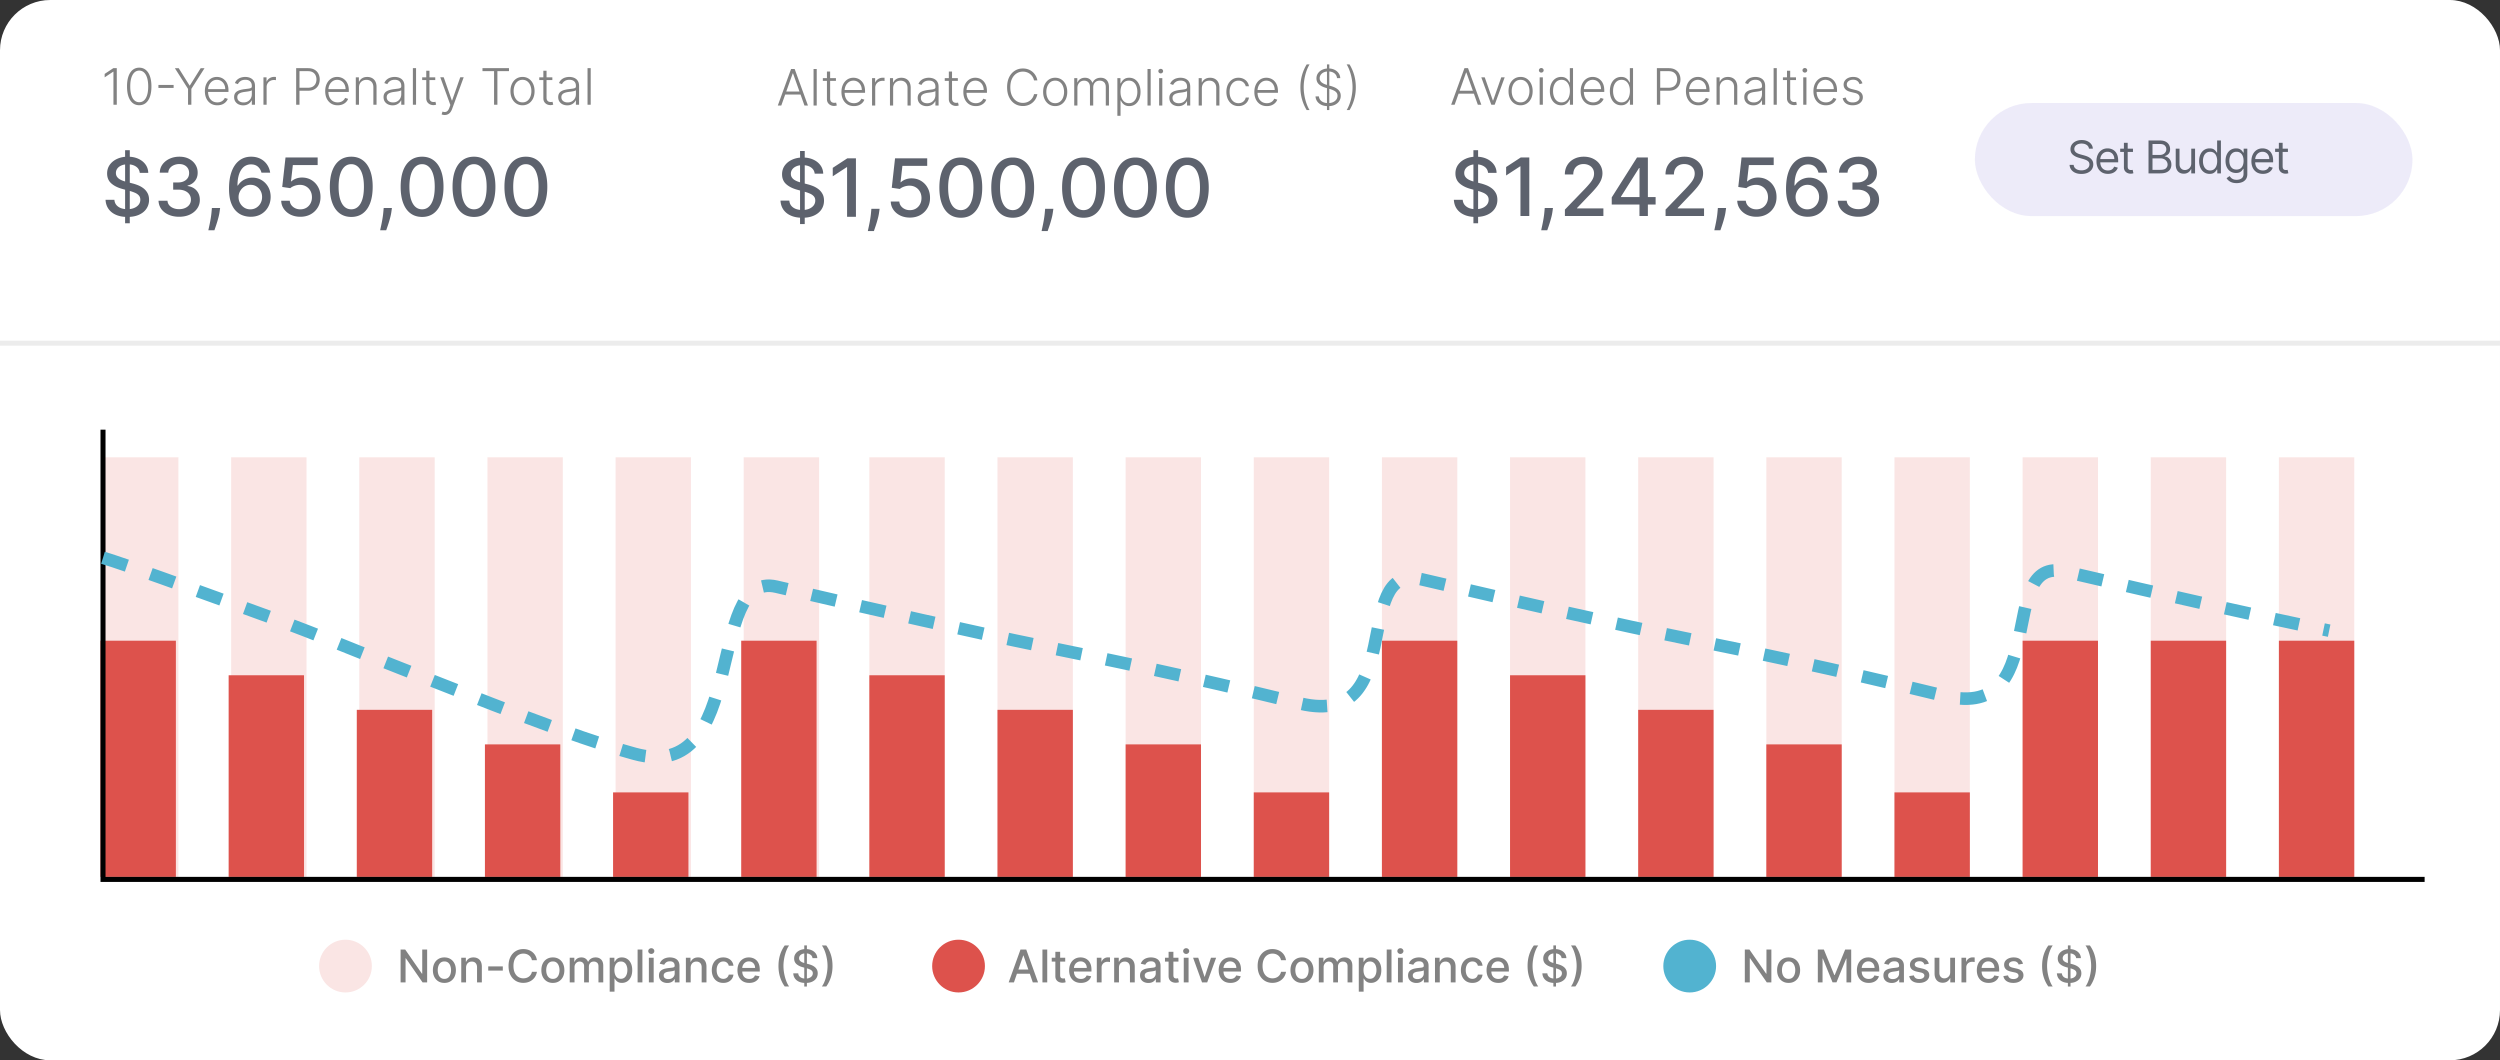
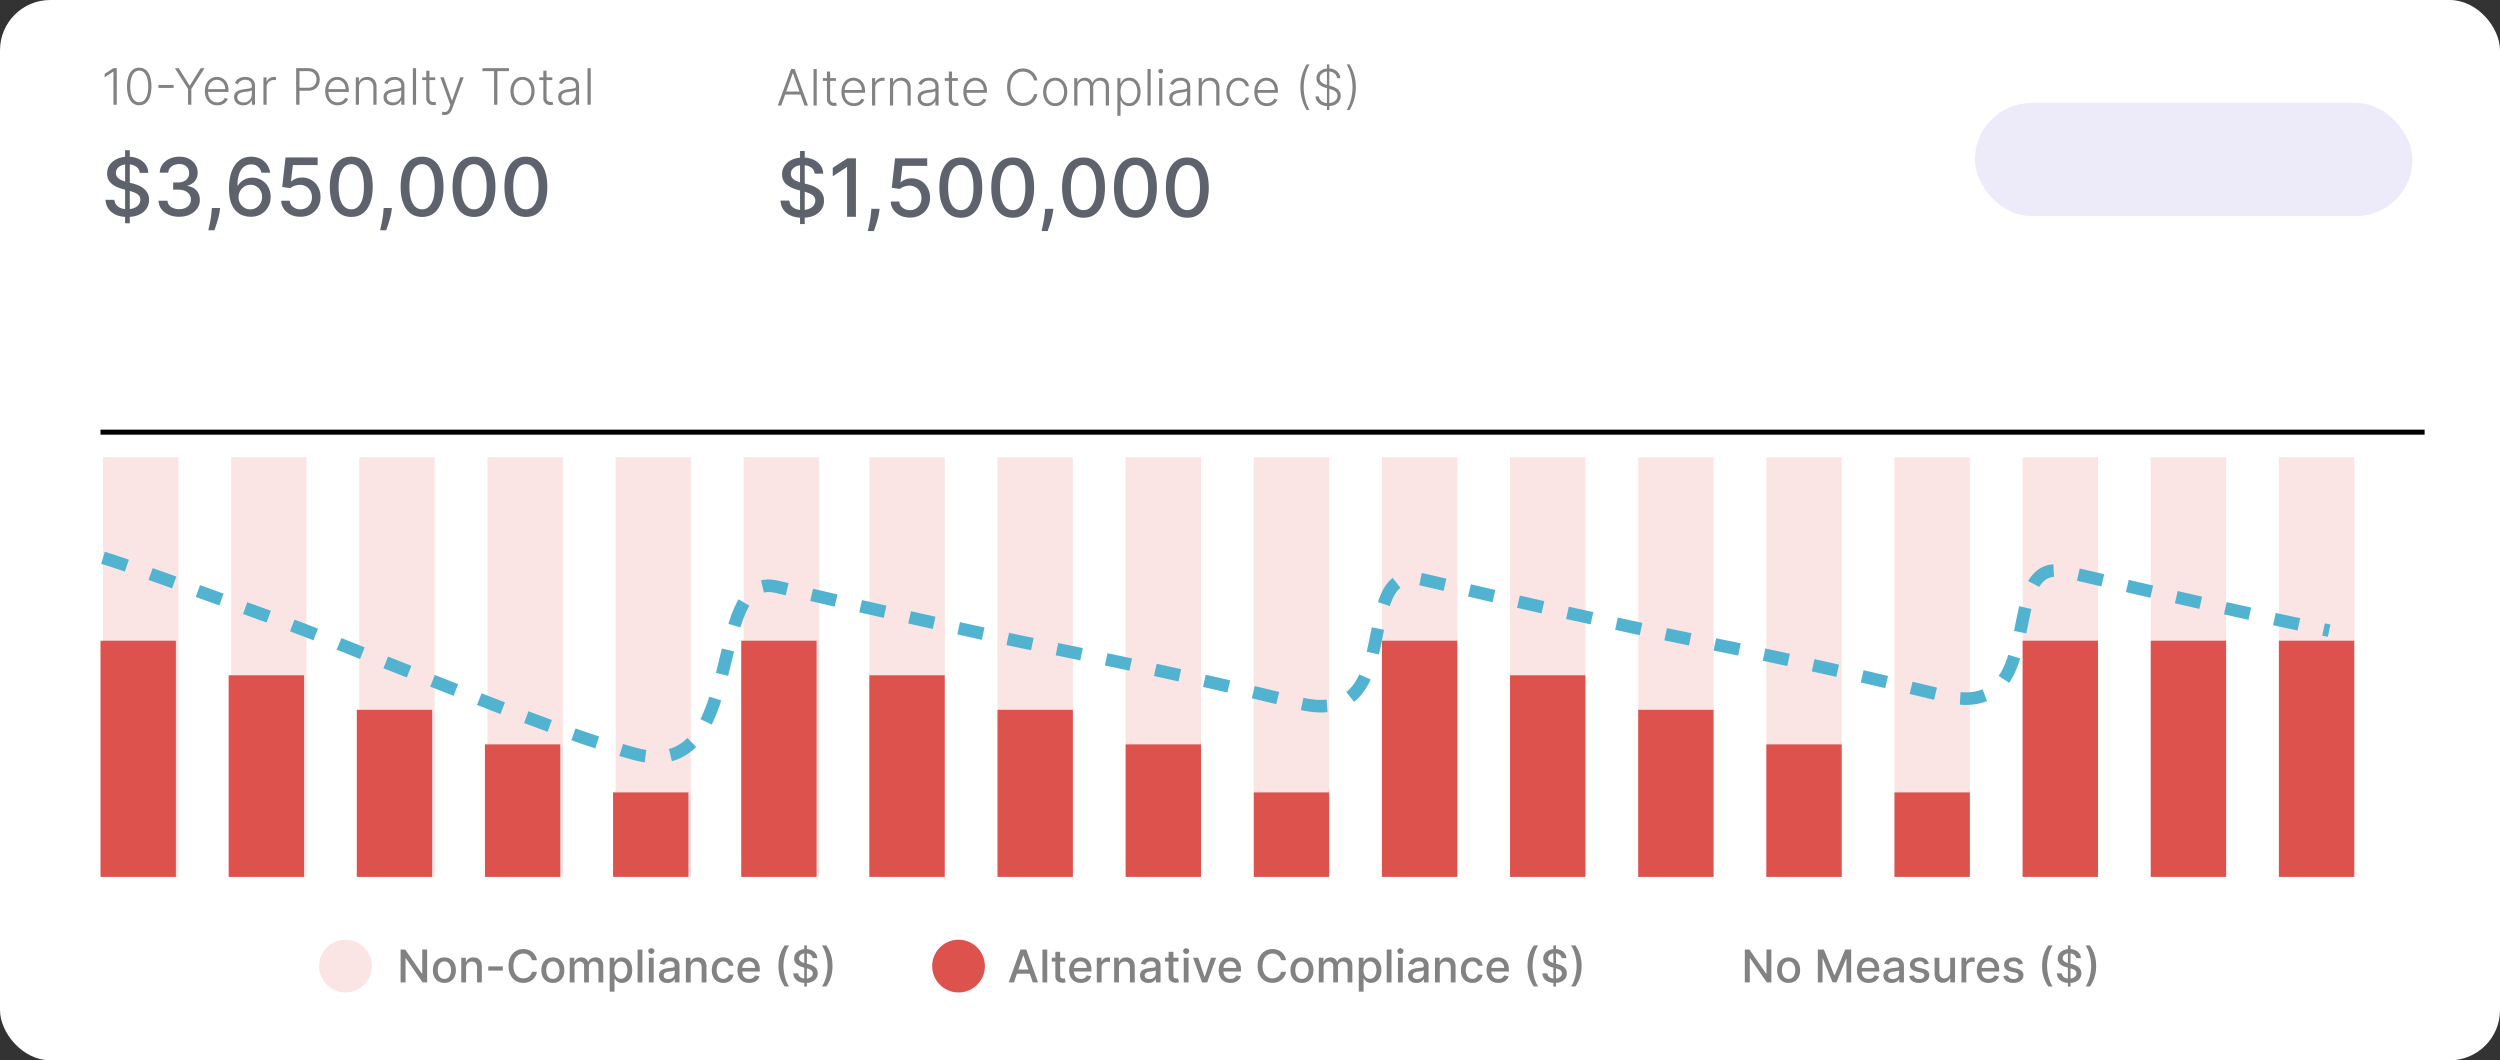
<svg xmlns="http://www.w3.org/2000/svg" width="995" height="422" fill="none">
  <rect width="100%" height="100%" fill="#333333" stroke="none" />
  <g clip-path="url(#a)">
    <rect width="995" height="422" fill="#fff" rx="20" />
    <path fill="#828282" d="M46.48 27.13v14.545h-1.33V28.522h-.085l-3.409 2.266V29.41l3.438-2.28h1.384Zm8.934 14.744c-1.023 0-1.896-.293-2.62-.88-.72-.592-1.274-1.447-1.663-2.564-.383-1.118-.575-2.46-.575-4.027 0-1.563.192-2.9.575-4.013.389-1.118.945-1.972 1.67-2.564.729-.597 1.6-.895 2.613-.895s1.882.298 2.607.895c.729.592 1.285 1.446 1.669 2.564.388 1.113.582 2.45.582 4.013 0 1.567-.194 2.91-.582 4.027-.384 1.117-.938 1.972-1.662 2.563-.72.588-1.591.881-2.614.881Zm0-1.193c1.122 0 1.998-.547 2.628-1.64.63-1.1.944-2.645.944-4.638 0-1.326-.144-2.458-.433-3.395-.284-.943-.693-1.662-1.228-2.16a2.695 2.695 0 0 0-1.91-.745c-1.114 0-1.987.554-2.622 1.662-.634 1.103-.951 2.649-.951 4.638 0 1.325.142 2.457.426 3.395.289.937.698 1.652 1.228 2.144a2.734 2.734 0 0 0 1.918.739ZM69.1 33.806v1.193h-6.05v-1.193h6.05Zm.492-6.676h1.534l4.311 6.903h.128l4.311-6.903h1.534l-5.248 8.246v6.3H74.84v-6.3l-5.249-8.246ZM86.51 41.903c-1.018 0-1.9-.237-2.642-.71-.744-.479-1.32-1.14-1.726-1.982-.403-.848-.604-1.823-.604-2.926 0-1.099.201-2.074.604-2.926.407-.858.968-1.528 1.683-2.01.72-.488 1.55-.732 2.493-.732.592 0 1.162.109 1.712.327a4.161 4.161 0 0 1 1.477.987c.44.44.788.997 1.044 1.669.255.668.383 1.458.383 2.372v.625h-8.522v-1.115h7.23c0-.7-.142-1.33-.426-1.89a3.313 3.313 0 0 0-1.172-1.334c-.498-.327-1.073-.49-1.726-.49-.691 0-1.3.184-1.825.554a3.798 3.798 0 0 0-1.236 1.463 4.572 4.572 0 0 0-.448 1.988v.668c0 .866.15 1.624.448 2.273.303.644.731 1.143 1.285 1.498.554.355 1.21.533 1.968.533.516 0 .968-.08 1.356-.242a2.87 2.87 0 0 0 1.598-1.548l1.2.39c-.165.46-.438.884-.816 1.272a4.16 4.16 0 0 1-1.407.938c-.558.232-1.202.348-1.931.348Zm10.257.02a4.19 4.19 0 0 1-1.804-.383 3.154 3.154 0 0 1-1.3-1.122c-.322-.492-.483-1.089-.483-1.79 0-.54.102-.994.306-1.363a2.48 2.48 0 0 1 .866-.91 4.792 4.792 0 0 1 1.328-.56 12.361 12.361 0 0 1 1.69-.32 150.26 150.26 0 0 0 1.549-.199c.426-.057.75-.147.973-.27.223-.123.334-.322.334-.596v-.256c0-.743-.223-1.328-.668-1.754-.44-.431-1.075-.647-1.903-.647-.786 0-1.428.173-1.925.519-.492.346-.838.753-1.037 1.221l-1.2-.433c.246-.596.587-1.072 1.023-1.427.435-.36.923-.618 1.463-.774a5.711 5.711 0 0 1 1.64-.242c.417 0 .85.055 1.3.163.455.11.876.299 1.264.569.389.265.703.636.945 1.115.241.473.362 1.075.362 1.804v7.407h-1.264V39.95h-.078a3.493 3.493 0 0 1-1.797 1.683c-.45.195-.978.292-1.584.292Zm.17-1.157c.673 0 1.255-.149 1.748-.447a3.07 3.07 0 0 0 1.136-1.186c.27-.498.405-1.044.405-1.64v-1.578c-.095.09-.254.17-.476.242a6.554 6.554 0 0 1-.76.192 17.94 17.94 0 0 1-.852.135l-.767.099c-.616.076-1.141.194-1.577.355-.436.161-.77.384-1.001.668-.232.279-.348.639-.348 1.08 0 .662.236 1.176.71 1.54.473.36 1.067.54 1.782.54Zm7.916.91v-10.91h1.229v1.676h.092c.218-.549.597-.992 1.136-1.328a3.409 3.409 0 0 1 1.847-.511 17.265 17.265 0 0 1 .668.021v1.286a9.103 9.103 0 0 0-.299-.043 3.488 3.488 0 0 0-.461-.028c-.569 0-1.075.12-1.52.362a2.676 2.676 0 0 0-1.428 2.429v7.045h-1.264Zm13.017 0V27.13h4.694c1.032 0 1.894.199 2.586.596a3.849 3.849 0 0 1 1.569 1.605c.355.678.533 1.44.533 2.288 0 .847-.175 1.612-.526 2.294a3.905 3.905 0 0 1-1.562 1.612c-.692.393-1.551.59-2.578.59h-3.694V34.92h3.658c.762 0 1.394-.142 1.896-.426a2.752 2.752 0 0 0 1.123-1.18c.25-.496.376-1.062.376-1.696 0-.635-.126-1.2-.376-1.698a2.699 2.699 0 0 0-1.13-1.172c-.502-.284-1.138-.426-1.91-.426h-3.331v13.352h-1.328Zm16.53.227c-1.018 0-1.898-.237-2.642-.71-.743-.479-1.318-1.14-1.726-1.982-.402-.848-.603-1.823-.603-2.926 0-1.099.201-2.074.603-2.926.408-.858.969-1.528 1.684-2.01.719-.488 1.55-.732 2.492-.732.592 0 1.163.109 1.712.327a4.152 4.152 0 0 1 1.477.987c.441.44.789.997 1.044 1.669.256.668.384 1.458.384 2.372v.625h-8.523v-1.115h7.23c0-.7-.142-1.33-.426-1.89a3.31 3.31 0 0 0-1.172-1.334c-.497-.327-1.072-.49-1.726-.49-.691 0-1.299.184-1.825.554a3.816 3.816 0 0 0-1.236 1.463 4.583 4.583 0 0 0-.447 1.988v.668c0 .866.149 1.624.447 2.273.303.644.732 1.143 1.286 1.498s1.21.533 1.967.533c.516 0 .969-.08 1.357-.242a2.881 2.881 0 0 0 1.598-1.548l1.2.39c-.166.46-.438.884-.817 1.272-.374.388-.843.7-1.406.938-.559.232-1.203.348-1.932.348Zm8.475-7.046v6.818h-1.264V30.766h1.228v1.712h.114a3.059 3.059 0 0 1 1.193-1.343c.545-.34 1.217-.51 2.017-.51.734 0 1.378.153 1.932.46a3.13 3.13 0 0 1 1.3 1.343c.312.592.469 1.319.469 2.18v7.067h-1.265v-6.988c0-.895-.251-1.603-.752-2.124-.498-.52-1.165-.781-2.003-.781-.573 0-1.082.123-1.527.37a2.693 2.693 0 0 0-1.058 1.065c-.256.459-.384 1.006-.384 1.64Zm13.365 7.067a4.19 4.19 0 0 1-1.804-.384 3.153 3.153 0 0 1-1.3-1.122c-.322-.492-.483-1.089-.483-1.79 0-.54.102-.994.305-1.363.204-.37.493-.673.867-.91a4.796 4.796 0 0 1 1.328-.56 12.36 12.36 0 0 1 1.69-.32 148.64 148.64 0 0 0 1.549-.199c.426-.057.75-.147.973-.27.222-.123.334-.322.334-.596v-.256c0-.743-.223-1.328-.668-1.754-.44-.431-1.075-.647-1.904-.647-.785 0-1.427.173-1.924.519-.493.346-.838.753-1.037 1.221l-1.2-.433c.246-.596.587-1.072 1.022-1.427a4.04 4.04 0 0 1 1.463-.774 5.715 5.715 0 0 1 1.641-.242c.417 0 .85.055 1.3.163.454.11.876.299 1.264.569.388.265.703.636.945 1.115.241.473.362 1.075.362 1.804v7.407h-1.264V39.95h-.079a3.424 3.424 0 0 1-.674.938 3.51 3.51 0 0 1-1.122.746c-.45.194-.978.29-1.584.29Zm.17-1.158c.673 0 1.255-.149 1.747-.447a3.066 3.066 0 0 0 1.137-1.186c.27-.498.405-1.044.405-1.64v-1.578c-.095.09-.254.17-.476.242a6.556 6.556 0 0 1-.76.192 17.78 17.78 0 0 1-.853.135l-.767.099c-.615.076-1.141.194-1.576.355-.436.161-.77.384-1.002.668-.232.279-.348.639-.348 1.08 0 .662.237 1.176.71 1.54.474.36 1.068.54 1.783.54Zm9.18-13.636v14.545h-1.264V27.13h1.264Zm7.642 3.636v1.101h-5.206v-1.1h5.206Zm-3.58-2.613h1.272v10.674c0 .455.078.812.234 1.073.156.255.36.438.611.547.251.104.518.156.802.156.166 0 .308-.01.427-.029.118-.023.222-.047.312-.07l.27 1.143c-.123.047-.275.09-.455.128-.18.042-.402.064-.667.064a3.11 3.11 0 0 1-1.343-.306 2.63 2.63 0 0 1-1.051-.909c-.274-.402-.412-.902-.412-1.498V28.153Zm7.332 17.613a3.303 3.303 0 0 1-1.222-.227l.341-1.115c.431.132.814.18 1.151.142.336-.033.634-.185.894-.455.261-.265.493-.672.696-1.221l.398-1.108-4.013-11.016h1.371l3.239 9.24h.099l3.239-9.24h1.371l-4.617 12.635c-.194.526-.433.964-.717 1.314a2.689 2.689 0 0 1-.987.788c-.37.176-.784.263-1.243.263Zm15.044-17.443V27.13h10.547v1.193h-4.609v13.352h-1.329V28.323h-4.609Zm15.932 13.58c-.942 0-1.775-.24-2.5-.718-.719-.478-1.283-1.139-1.69-1.981-.407-.848-.611-1.826-.611-2.934 0-1.117.204-2.1.611-2.947.407-.852.971-1.515 1.69-1.989.725-.478 1.558-.717 2.5-.717s1.773.24 2.493.717c.72.479 1.283 1.141 1.69 1.989.412.848.618 1.83.618 2.947 0 1.108-.203 2.086-.61 2.934-.408.843-.973 1.503-1.698 1.981-.72.478-1.551.718-2.493.718Zm0-1.158c.758 0 1.399-.204 1.925-.61.526-.408.923-.95 1.193-1.627.275-.677.412-1.423.412-2.238 0-.814-.137-1.562-.412-2.244-.27-.682-.667-1.229-1.193-1.64-.526-.412-1.167-.618-1.925-.618-.753 0-1.394.206-1.924.617-.526.413-.926.96-1.201 1.641a6.044 6.044 0 0 0-.405 2.244c0 .815.135 1.56.405 2.238.275.677.675 1.219 1.201 1.626.525.407 1.167.61 1.924.61Zm11.873-9.979v1.101h-5.206v-1.1h5.206Zm-3.579-2.613h1.271v10.674c0 .455.078.812.235 1.073.156.255.359.438.61.547.251.104.519.156.803.156.166 0 .308-.01.426-.029a5.59 5.59 0 0 0 .313-.07l.269 1.143c-.123.047-.274.09-.454.128-.18.042-.403.064-.668.064a3.1 3.1 0 0 1-1.342-.306 2.623 2.623 0 0 1-1.051-.909c-.275-.402-.412-.902-.412-1.498V28.153Zm9.497 13.77a4.193 4.193 0 0 1-1.804-.383 3.156 3.156 0 0 1-1.299-1.122c-.322-.492-.483-1.089-.483-1.79 0-.54.102-.994.305-1.363.204-.37.493-.673.867-.91a4.783 4.783 0 0 1 1.328-.56 12.36 12.36 0 0 1 1.69-.32c.611-.076 1.127-.142 1.548-.199.427-.057.751-.147.973-.27.223-.123.334-.322.334-.596v-.256c0-.743-.222-1.328-.667-1.754-.441-.431-1.075-.647-1.904-.647-.786 0-1.427.173-1.925.519-.492.346-.838.753-1.036 1.221l-1.201-.433c.246-.596.587-1.072 1.023-1.427.436-.36.923-.618 1.463-.774a5.715 5.715 0 0 1 1.641-.242c.416 0 .85.055 1.299.163.455.11.876.299 1.265.569.388.265.703.636.944 1.115.242.473.362 1.075.362 1.804v7.407h-1.264V39.95h-.078a3.408 3.408 0 0 1-.675.938 3.487 3.487 0 0 1-1.122.746c-.45.194-.978.29-1.584.29Zm.171-1.157c.672 0 1.255-.149 1.747-.447a3.07 3.07 0 0 0 1.136-1.186c.27-.498.405-1.044.405-1.64v-1.578c-.094.09-.253.17-.476.242a6.505 6.505 0 0 1-.76.192 17.94 17.94 0 0 1-.852.135l-.767.099c-.615.076-1.141.194-1.577.355-.435.161-.769.384-1.001.668-.232.279-.348.639-.348 1.08 0 .662.237 1.176.71 1.54.474.36 1.068.54 1.783.54Zm9.18-13.636v14.545h-1.265V27.13h1.265Z" />
    <path fill="#5D626D" d="M49.792 88.865V59.774h1.864v29.09h-1.864Zm5.83-20.069c-.122-1.075-.622-1.909-1.5-2.5-.88-.598-1.985-.897-3.319-.897-.954 0-1.78.151-2.477.454-.697.296-1.239.705-1.625 1.228a2.897 2.897 0 0 0-.568 1.76c0 .554.129 1.031.386 1.433.265.401.61.738 1.034 1.011a7.76 7.76 0 0 0 1.387.67c.492.175.966.319 1.42.432l2.273.591a17.31 17.31 0 0 1 2.284.739c.78.31 1.504.72 2.17 1.227a5.881 5.881 0 0 1 1.614 1.887c.417.75.625 1.647.625 2.693 0 1.318-.34 2.488-1.023 3.511-.674 1.023-1.655 1.83-2.943 2.42-1.28.591-2.83.887-4.648.887-1.742 0-3.25-.277-4.522-.83-1.273-.553-2.27-1.337-2.989-2.352-.72-1.023-1.117-2.235-1.193-3.636h3.523c.068.84.34 1.541.818 2.102.485.553 1.102.966 1.852 1.239.758.265 1.587.397 2.489.397.992 0 1.875-.155 2.647-.466.78-.318 1.394-.757 1.841-1.318.447-.568.67-1.23.67-1.988 0-.69-.196-1.254-.59-1.694-.387-.439-.913-.803-1.58-1.09a15.434 15.434 0 0 0-2.238-.762l-2.75-.75c-1.864-.507-3.341-1.254-4.432-2.238-1.084-.985-1.625-2.288-1.625-3.91 0-1.34.363-2.51 1.09-3.51.728-1 1.713-1.777 2.955-2.33 1.243-.561 2.644-.841 4.205-.841 1.576 0 2.966.276 4.17.83 1.212.552 2.167 1.314 2.864 2.283.697.962 1.06 2.069 1.09 3.319h-3.386Zm15.684 17.478c-1.56 0-2.954-.27-4.182-.807-1.22-.538-2.185-1.284-2.897-2.239-.705-.962-1.084-2.075-1.137-3.34h3.568c.046.689.277 1.287.694 1.795.424.5.977.886 1.659 1.159.681.273 1.44.409 2.272.409.917 0 1.728-.16 2.432-.477.712-.318 1.27-.762 1.67-1.33.402-.576.603-1.238.603-1.988 0-.78-.2-1.466-.602-2.057-.394-.599-.974-1.068-1.739-1.41-.758-.34-1.674-.51-2.75-.51h-1.966v-2.864h1.966c.864 0 1.621-.156 2.273-.466.659-.31 1.174-.743 1.545-1.296.371-.56.557-1.216.557-1.966 0-.72-.163-1.344-.489-1.875a3.283 3.283 0 0 0-1.363-1.261c-.584-.303-1.273-.455-2.068-.455-.758 0-1.466.14-2.125.42a3.924 3.924 0 0 0-1.591 1.183c-.41.507-.63 1.117-.66 1.83H63.58c.038-1.258.409-2.364 1.113-3.319.713-.954 1.652-1.7 2.819-2.238 1.166-.538 2.462-.807 3.886-.807 1.492 0 2.78.291 3.864.875 1.09.575 1.931 1.344 2.522 2.306.599.963.894 2.016.887 3.16.007 1.303-.356 2.409-1.091 3.318-.727.909-1.697 1.519-2.91 1.83v.181c1.546.235 2.743.849 3.592 1.841.856.992 1.28 2.224 1.272 3.693.008 1.28-.348 2.428-1.068 3.443-.712 1.016-1.685 1.815-2.92 2.398-1.235.576-2.648.864-4.239.864Zm16.301-3.5-.17 1.238c-.114.91-.307 1.856-.58 2.841a43.848 43.848 0 0 1-.83 2.762 75.05 75.05 0 0 1-.692 2.022h-2.41c.099-.47.235-1.106.41-1.909.174-.795.344-1.685.51-2.67.168-.985.293-1.989.376-3.012l.114-1.272h3.272Zm12.034 3.5a9.385 9.385 0 0 1-3.068-.568c-1-.364-1.909-.97-2.727-1.819-.818-.848-1.474-1.988-1.966-3.42-.485-1.432-.727-3.22-.727-5.364 0-2.03.2-3.833.602-5.409.41-1.576.996-2.905 1.761-3.988.765-1.091 1.69-1.92 2.773-2.49 1.083-.567 2.3-.851 3.648-.851 1.386 0 2.617.272 3.693.818a6.944 6.944 0 0 1 2.614 2.261c.674.962 1.102 2.057 1.284 3.284h-3.466c-.235-.97-.701-1.761-1.398-2.375-.697-.613-1.606-.92-2.727-.92-1.705 0-3.034.742-3.989 2.227-.947 1.485-1.424 3.55-1.432 6.193h.17a6.312 6.312 0 0 1 1.478-1.681c.591-.47 1.25-.83 1.977-1.08a6.96 6.96 0 0 1 2.319-.386c1.348 0 2.568.33 3.659.988 1.098.652 1.973 1.553 2.625 2.705.651 1.151.977 2.47.977 3.954 0 1.485-.337 2.83-1.011 4.034a7.42 7.42 0 0 1-2.819 2.864c-1.212.697-2.628 1.038-4.25 1.023Zm-.011-2.955c.894 0 1.693-.22 2.398-.659a4.759 4.759 0 0 0 1.67-1.773c.409-.742.614-1.572.614-2.488 0-.894-.201-1.709-.602-2.443a4.549 4.549 0 0 0-1.637-1.75c-.689-.432-1.477-.648-2.363-.648-.675 0-1.3.129-1.875.386a4.763 4.763 0 0 0-1.5 1.068 5.194 5.194 0 0 0-1.023 1.569 4.778 4.778 0 0 0-.364 1.852 4.938 4.938 0 0 0 2.273 4.216c.712.447 1.515.67 2.409.67Zm19.912 2.955c-1.424 0-2.705-.273-3.841-.818-1.129-.553-2.03-1.311-2.705-2.273-.674-.962-1.034-2.06-1.079-3.296h3.409c.083 1 .527 1.822 1.33 2.466.803.644 1.765.966 2.886.966.894 0 1.686-.204 2.375-.613a4.403 4.403 0 0 0 1.636-1.716c.402-.728.603-1.557.603-2.489 0-.947-.205-1.792-.614-2.534a4.534 4.534 0 0 0-1.693-1.75c-.712-.424-1.531-.64-2.455-.648-.704 0-1.413.121-2.125.364-.712.242-1.288.56-1.727.954l-3.216-.477 1.307-11.727h12.795v3.011h-9.875l-.738 6.512h.136c.455-.44 1.057-.807 1.807-1.103a6.63 6.63 0 0 1 2.432-.443c1.416 0 2.678.337 3.784 1.011a7.2 7.2 0 0 1 2.625 2.762c.644 1.159.962 2.492.954 4 .008 1.507-.333 2.852-1.022 4.034a7.409 7.409 0 0 1-2.841 2.795c-1.205.675-2.587 1.012-4.148 1.012Zm20.264.068c-1.795-.008-3.329-.481-4.602-1.42-1.273-.94-2.246-2.307-2.921-4.103-.674-1.795-1.011-3.958-1.011-6.488 0-2.523.337-4.678 1.011-6.466.682-1.788 1.659-3.152 2.932-4.091 1.281-.94 2.811-1.41 4.591-1.41 1.78 0 3.307.474 4.58 1.421 1.272.94 2.246 2.303 2.92 4.091.682 1.78 1.023 3.932 1.023 6.455 0 2.537-.337 4.704-1.012 6.5-.674 1.787-1.647 3.155-2.92 4.102-1.273.94-2.803 1.409-4.591 1.409Zm0-3.034c1.576 0 2.807-.77 3.693-2.307.894-1.538 1.341-3.761 1.341-6.67 0-1.932-.204-3.565-.613-4.898-.402-1.341-.981-2.356-1.739-3.046-.75-.697-1.644-1.045-2.682-1.045-1.568 0-2.799.773-3.693 2.318-.894 1.546-1.345 3.77-1.352 6.67 0 1.94.2 3.58.602 4.921.409 1.333.989 2.345 1.739 3.034.75.682 1.651 1.023 2.704 1.023Zm16.176-.534-.17 1.238a19.94 19.94 0 0 1-.58 2.841 43.662 43.662 0 0 1-.829 2.762 81.84 81.84 0 0 1-.693 2.022h-2.41c.099-.47.235-1.106.41-1.909.174-.795.344-1.685.511-2.67a34.88 34.88 0 0 0 .375-3.012l.114-1.272h3.272Zm12.012 3.568c-1.796-.008-3.33-.481-4.603-1.42-1.272-.94-2.246-2.307-2.92-4.103-.674-1.795-1.011-3.958-1.011-6.488 0-2.523.337-4.678 1.011-6.466.682-1.788 1.659-3.152 2.932-4.091 1.28-.94 2.81-1.41 4.591-1.41 1.78 0 3.306.474 4.579 1.421 1.273.94 2.246 2.303 2.921 4.091.681 1.78 1.022 3.932 1.022 6.455 0 2.537-.337 4.704-1.011 6.5-.674 1.787-1.648 3.155-2.92 4.102-1.273.94-2.804 1.409-4.591 1.409Zm0-3.034c1.575 0 2.806-.77 3.693-2.307.894-1.538 1.341-3.761 1.341-6.67 0-1.932-.205-3.565-.614-4.898-.401-1.341-.981-2.356-1.739-3.046-.75-.697-1.644-1.045-2.681-1.045-1.569 0-2.8.773-3.694 2.318-.894 1.546-1.344 3.77-1.352 6.67 0 1.94.201 3.58.602 4.921.41 1.333.989 2.345 1.739 3.034.75.682 1.652 1.023 2.705 1.023Zm20.656 3.034c-1.796-.008-3.33-.481-4.602-1.42-1.273-.94-2.247-2.307-2.921-4.103-.674-1.795-1.011-3.958-1.011-6.488 0-2.523.337-4.678 1.011-6.466.682-1.788 1.659-3.152 2.932-4.091 1.28-.94 2.811-1.41 4.591-1.41 1.78 0 3.307.474 4.579 1.421 1.273.94 2.247 2.303 2.921 4.091.682 1.78 1.023 3.932 1.023 6.455 0 2.537-.338 4.704-1.012 6.5-.674 1.787-1.647 3.155-2.92 4.102-1.273.94-2.803 1.409-4.591 1.409Zm0-3.034c1.576 0 2.807-.77 3.693-2.307.894-1.538 1.341-3.761 1.341-6.67 0-1.932-.205-3.565-.614-4.898-.401-1.341-.981-2.356-1.738-3.046-.75-.697-1.644-1.045-2.682-1.045-1.568 0-2.799.773-3.693 2.318-.894 1.546-1.345 3.77-1.353 6.67 0 1.94.201 3.58.603 4.921.409 1.333.988 2.345 1.738 3.034.75.682 1.652 1.023 2.705 1.023Zm20.656 3.034c-1.795-.008-3.329-.481-4.602-1.42-1.273-.94-2.246-2.307-2.921-4.103-.674-1.795-1.011-3.958-1.011-6.488 0-2.523.337-4.678 1.011-6.466.682-1.788 1.659-3.152 2.932-4.091 1.281-.94 2.811-1.41 4.591-1.41 1.78 0 3.307.474 4.58 1.421 1.272.94 2.246 2.303 2.92 4.091.682 1.78 1.023 3.932 1.023 6.455 0 2.537-.337 4.704-1.012 6.5-.674 1.787-1.647 3.155-2.92 4.102-1.273.94-2.803 1.409-4.591 1.409Zm0-3.034c1.576 0 2.807-.77 3.693-2.307.894-1.538 1.341-3.761 1.341-6.67 0-1.932-.204-3.565-.613-4.898-.402-1.341-.981-2.356-1.739-3.046-.75-.697-1.644-1.045-2.682-1.045-1.568 0-2.799.773-3.693 2.318-.894 1.546-1.345 3.77-1.352 6.67 0 1.94.2 3.58.602 4.921.409 1.333.989 2.345 1.739 3.034.75.682 1.651 1.023 2.704 1.023Z" />
-     <path fill="#828282" d="M578.953 41.675h-1.392l5.291-14.545h1.421l5.291 14.545h-1.392l-4.56-12.82h-.099l-4.56 12.82Zm1.002-5.575h7.215v1.193h-7.215V36.1Zm18.916-5.334-3.984 10.91h-1.349l-3.985-10.91h1.371l3.239 9.24h.099l3.239-9.24h1.37Zm6.323 11.137c-.942 0-1.775-.24-2.5-.718-.719-.478-1.283-1.139-1.69-1.981-.407-.848-.611-1.826-.611-2.934 0-1.117.204-2.1.611-2.947.407-.852.971-1.515 1.69-1.989.725-.478 1.558-.717 2.5-.717s1.773.24 2.493.717c.72.479 1.283 1.141 1.69 1.989.412.848.618 1.83.618 2.947 0 1.108-.203 2.086-.61 2.934-.408.843-.973 1.503-1.698 1.981-.72.478-1.551.718-2.493.718Zm0-1.158c.758 0 1.399-.204 1.925-.61.526-.408.923-.95 1.193-1.627.275-.677.412-1.423.412-2.238 0-.814-.137-1.562-.412-2.244-.27-.682-.667-1.229-1.193-1.64-.526-.412-1.167-.618-1.925-.618-.753 0-1.394.206-1.924.617-.526.413-.926.96-1.201 1.641a6.044 6.044 0 0 0-.405 2.244c0 .815.135 1.56.405 2.238.275.677.675 1.219 1.201 1.626.525.407 1.167.61 1.924.61Zm7.591.93V30.766h1.271v10.91h-1.271Zm.646-12.784a.937.937 0 0 1-.668-.263.872.872 0 0 1-.276-.646.85.85 0 0 1 .276-.64.924.924 0 0 1 .668-.269c.261 0 .483.09.668.27a.85.85 0 0 1 .277.64.873.873 0 0 1-.277.645.936.936 0 0 1-.668.263Zm7.896 13.012c-.895 0-1.678-.237-2.351-.71-.672-.474-1.198-1.135-1.576-1.982-.375-.848-.562-1.835-.562-2.962 0-1.122.187-2.105.562-2.947.378-.848.906-1.506 1.583-1.975.677-.473 1.466-.71 2.365-.71.663 0 1.215.118 1.655.355.441.232.793.521 1.058.867.266.345.472.681.618 1.008h.114V27.13h1.271v14.545h-1.236v-2.024h-.149a4.996 4.996 0 0 1-.625 1.023c-.27.346-.627.637-1.072.873-.44.237-.992.356-1.655.356Zm.149-1.158c.706 0 1.307-.192 1.804-.575.497-.389.876-.921 1.137-1.598.265-.682.397-1.464.397-2.344 0-.871-.13-1.64-.39-2.308-.261-.673-.64-1.198-1.137-1.577-.497-.384-1.101-.575-1.811-.575-.729 0-1.344.198-1.846.596-.498.393-.876.926-1.137 1.598-.255.673-.383 1.428-.383 2.266 0 .847.13 1.612.39 2.294.261.682.64 1.224 1.137 1.626.502.398 1.115.597 1.839.597Zm12.6 1.158c-1.018 0-1.899-.237-2.642-.71-.744-.479-1.319-1.14-1.726-1.982-.403-.848-.604-1.823-.604-2.926 0-1.099.201-2.074.604-2.926.407-.858.968-1.528 1.683-2.01.72-.488 1.551-.732 2.493-.732.592 0 1.162.109 1.712.327a4.16 4.16 0 0 1 1.477.987c.44.44.788.997 1.044 1.669.256.668.383 1.458.383 2.372v.625h-8.522v-1.115h7.23c0-.7-.142-1.33-.426-1.89a3.317 3.317 0 0 0-1.172-1.334c-.497-.327-1.073-.49-1.726-.49-.691 0-1.3.184-1.825.554a3.8 3.8 0 0 0-1.236 1.463 4.569 4.569 0 0 0-.448 1.988v.668c0 .866.15 1.624.448 2.273.303.644.731 1.143 1.285 1.498.554.355 1.21.533 1.968.533.516 0 .968-.08 1.356-.242a2.889 2.889 0 0 0 1.598-1.548l1.2.39c-.165.46-.438.884-.816 1.272a4.18 4.18 0 0 1-1.407.938c-.558.232-1.202.348-1.931.348Zm11.138 0c-.895 0-1.679-.237-2.351-.71-.672-.474-1.198-1.135-1.577-1.982-.374-.848-.561-1.835-.561-2.962 0-1.122.187-2.105.561-2.947.379-.848.907-1.506 1.584-1.975.677-.473 1.465-.71 2.365-.71.663 0 1.215.118 1.655.355.44.232.793.521 1.058.867.265.345.471.681.618 1.008h.114V27.13h1.271v14.545h-1.236v-2.024h-.149a5.041 5.041 0 0 1-.625 1.023c-.27.346-.627.637-1.072.873-.441.237-.992.356-1.655.356Zm.149-1.158c.705 0 1.307-.192 1.804-.575.497-.389.876-.921 1.136-1.598.265-.682.398-1.464.398-2.344 0-.871-.13-1.64-.391-2.308-.26-.673-.639-1.198-1.136-1.577-.497-.384-1.101-.575-1.811-.575-.729 0-1.345.198-1.847.596-.497.393-.876.926-1.136 1.598-.256.673-.384 1.428-.384 2.266 0 .847.131 1.612.391 2.294.26.682.639 1.224 1.136 1.626.502.398 1.115.597 1.84.597Zm14.077.93V27.13h4.694c1.032 0 1.894.199 2.585.596.696.393 1.22.928 1.57 1.605.355.678.533 1.44.533 2.288 0 .847-.175 1.612-.526 2.294a3.905 3.905 0 0 1-1.562 1.612c-.692.393-1.551.59-2.578.59h-3.694V34.92h3.658c.762 0 1.394-.142 1.896-.426a2.744 2.744 0 0 0 1.122-1.18c.251-.496.377-1.062.377-1.696 0-.635-.126-1.2-.377-1.698a2.69 2.69 0 0 0-1.129-1.172c-.502-.284-1.138-.426-1.91-.426h-3.331v13.352h-1.328Zm16.53.228c-1.018 0-1.899-.237-2.642-.71-.743-.479-1.319-1.14-1.726-1.982-.402-.848-.603-1.823-.603-2.926 0-1.099.201-2.074.603-2.926.407-.858.969-1.528 1.684-2.01.719-.488 1.55-.732 2.492-.732.592 0 1.163.109 1.712.327a4.152 4.152 0 0 1 1.477.987c.441.44.789.997 1.044 1.669.256.668.384 1.458.384 2.372v.625h-8.523v-1.115h7.23c0-.7-.142-1.33-.426-1.89a3.31 3.31 0 0 0-1.172-1.334c-.497-.327-1.072-.49-1.726-.49-.691 0-1.299.184-1.825.554a3.816 3.816 0 0 0-1.236 1.463 4.583 4.583 0 0 0-.447 1.988v.668c0 .866.149 1.624.447 2.273.303.644.732 1.143 1.286 1.498s1.21.533 1.967.533c.516 0 .968-.08 1.357-.242a2.881 2.881 0 0 0 1.598-1.548l1.2.39c-.166.46-.438.884-.817 1.272-.374.388-.843.7-1.406.938-.559.232-1.203.348-1.932.348Zm8.475-7.046v6.818h-1.264V30.766h1.228v1.712h.114a3.053 3.053 0 0 1 1.193-1.343c.545-.34 1.217-.51 2.017-.51.734 0 1.378.153 1.932.46a3.13 3.13 0 0 1 1.3 1.343c.312.592.469 1.319.469 2.18v7.067h-1.265v-6.988c0-.895-.251-1.603-.752-2.124-.498-.52-1.165-.781-2.003-.781-.573 0-1.082.123-1.527.37a2.702 2.702 0 0 0-1.059 1.065c-.255.459-.383 1.006-.383 1.64Zm13.365 7.067a4.19 4.19 0 0 1-1.804-.384 3.153 3.153 0 0 1-1.3-1.122c-.322-.492-.483-1.089-.483-1.79 0-.54.102-.994.305-1.363.204-.37.493-.673.867-.91a4.796 4.796 0 0 1 1.328-.56 12.36 12.36 0 0 1 1.69-.32 148.64 148.64 0 0 0 1.549-.199c.426-.057.75-.147.973-.27.222-.123.333-.322.333-.596v-.256c0-.743-.222-1.328-.667-1.754-.44-.431-1.075-.647-1.904-.647-.786 0-1.427.173-1.924.519-.493.346-.838.753-1.037 1.221l-1.2-.433c.246-.596.587-1.072 1.022-1.427a4.04 4.04 0 0 1 1.463-.774 5.715 5.715 0 0 1 1.641-.242c.417 0 .85.055 1.3.163.454.11.876.299 1.264.569.388.265.703.636.944 1.115.242.473.363 1.075.363 1.804v7.407h-1.265V39.95h-.078a3.503 3.503 0 0 1-1.797 1.683c-.449.195-.977.292-1.583.292Zm.17-1.158c.672 0 1.255-.149 1.747-.447a3.074 3.074 0 0 0 1.137-1.186c.27-.498.404-1.044.404-1.64v-1.578c-.094.09-.253.17-.475.242a6.609 6.609 0 0 1-.76.192c-.284.052-.569.097-.853.135l-.767.099c-.615.076-1.141.194-1.576.355-.436.161-.77.384-1.002.668-.232.279-.348.639-.348 1.08 0 .662.237 1.176.71 1.54.474.36 1.068.54 1.783.54Zm9.18-13.636v14.545h-1.264V27.13h1.264Zm7.642 3.636v1.101h-5.206v-1.1h5.206Zm-3.58-2.613h1.272v10.674c0 .455.078.812.234 1.073.156.255.36.438.611.547.251.104.518.156.802.156.166 0 .308-.01.426-.029a5.25 5.25 0 0 0 .313-.07l.27 1.143c-.123.047-.275.09-.455.128-.18.042-.402.064-.667.064a3.11 3.11 0 0 1-1.343-.306 2.63 2.63 0 0 1-1.051-.909c-.274-.402-.412-.902-.412-1.498V28.153Zm6.465 13.522V30.766h1.271v10.91h-1.271Zm.646-12.784a.933.933 0 0 1-.667-.263.87.87 0 0 1-.277-.646c0-.25.092-.464.277-.64a.92.92 0 0 1 .667-.269c.261 0 .483.09.668.27a.847.847 0 0 1 .277.64.87.87 0 0 1-.277.645.936.936 0 0 1-.668.263Zm8.379 13.012c-1.018 0-1.898-.237-2.642-.71-.743-.479-1.318-1.14-1.726-1.982-.402-.848-.603-1.823-.603-2.926 0-1.099.201-2.074.603-2.926.408-.858.969-1.528 1.684-2.01.719-.488 1.55-.732 2.493-.732.591 0 1.162.109 1.711.327a4.164 4.164 0 0 1 1.478.987c.44.44.788.997 1.044 1.669.255.668.383 1.458.383 2.372v.625h-8.523v-1.115h7.23c0-.7-.142-1.33-.426-1.89a3.31 3.31 0 0 0-1.172-1.334c-.497-.327-1.072-.49-1.725-.49-.692 0-1.3.184-1.826.554a3.805 3.805 0 0 0-1.235 1.463 4.569 4.569 0 0 0-.448 1.988v.668c0 .866.149 1.624.448 2.273.303.644.731 1.143 1.285 1.498.554.355 1.21.533 1.967.533.516 0 .969-.08 1.357-.242a2.889 2.889 0 0 0 1.598-1.548l1.2.39c-.166.46-.438.884-.817 1.272-.374.388-.842.7-1.406.938-.559.232-1.202.348-1.932.348Zm14.54-8.743-1.157.326a3.06 3.06 0 0 0-.483-.887 2.191 2.191 0 0 0-.817-.632c-.331-.157-.743-.235-1.236-.235-.738 0-1.344.175-1.818.526-.473.35-.71.802-.71 1.356 0 .469.161.85.483 1.144.327.288.828.518 1.506.689l1.647.404c.914.223 1.598.576 2.053 1.059.459.483.689 1.089.689 1.818 0 .615-.171 1.162-.512 1.64-.341.479-.816.855-1.427 1.13-.606.27-1.309.405-2.11.405-1.065 0-1.943-.24-2.635-.718-.691-.483-1.133-1.179-1.328-2.088l1.215-.298c.156.648.462 1.139.916 1.47.459.331 1.063.497 1.811.497.838 0 1.508-.187 2.01-.56.502-.38.753-.853.753-1.421 0-.44-.147-.81-.44-1.108-.294-.303-.739-.526-1.336-.668l-1.782-.426c-.947-.227-1.648-.587-2.103-1.08-.454-.492-.681-1.103-.681-1.832 0-.601.163-1.13.49-1.584.326-.46.776-.819 1.349-1.08.573-.26 1.226-.39 1.96-.39.999 0 1.797.227 2.394.682.601.45 1.034 1.07 1.299 1.86Z" />
-     <path fill="#5D626D" d="M586.42 88.865V59.774h1.864v29.09h-1.864Zm5.83-20.069c-.121-1.075-.621-1.909-1.5-2.5-.879-.598-1.985-.897-3.318-.897-.955 0-1.78.151-2.477.454-.697.296-1.239.705-1.625 1.228a2.896 2.896 0 0 0-.569 1.76c0 .554.129 1.031.387 1.433.265.401.61.738 1.034 1.011.432.265.894.489 1.386.67.493.175.966.319 1.421.432l2.272.591a17.29 17.29 0 0 1 2.284.739 9.15 9.15 0 0 1 2.171 1.227 5.888 5.888 0 0 1 1.614 1.887c.416.75.625 1.647.625 2.693 0 1.318-.341 2.488-1.023 3.511-.674 1.023-1.655 1.83-2.943 2.42-1.281.591-2.83.887-4.648.887-1.743 0-3.25-.277-4.523-.83-1.273-.553-2.269-1.337-2.988-2.352-.72-1.023-1.118-2.235-1.194-3.636h3.523c.068.84.341 1.541.818 2.102.485.553 1.103.966 1.853 1.239.757.265 1.587.397 2.488.397.993 0 1.875-.155 2.648-.466.78-.318 1.394-.757 1.841-1.318.447-.568.67-1.23.67-1.988 0-.69-.197-1.254-.591-1.694-.386-.439-.913-.803-1.579-1.09a15.41 15.41 0 0 0-2.239-.762l-2.75-.75c-1.863-.507-3.341-1.254-4.432-2.238-1.083-.985-1.625-2.288-1.625-3.91 0-1.34.364-2.51 1.091-3.51.728-1 1.712-1.777 2.955-2.33 1.242-.561 2.644-.841 4.204-.841 1.576 0 2.966.276 4.171.83 1.212.552 2.166 1.314 2.863 2.283.697.962 1.061 2.069 1.091 3.319h-3.386Zm16.412-6.113v23.273h-3.523v-19.75h-.136l-5.568 3.636v-3.364l5.806-3.795h3.421Zm9.418 20.09-.171 1.24a20.094 20.094 0 0 1-.579 2.84 44.31 44.31 0 0 1-.83 2.762c-.28.848-.511 1.522-.693 2.022h-2.409c.098-.47.235-1.106.409-1.909.174-.795.345-1.685.511-2.67a34.88 34.88 0 0 0 .375-3.012l.114-1.272h3.273Zm4.752 3.183V83.41l7.875-8.159a43.783 43.783 0 0 0 2.08-2.33c.553-.674.966-1.314 1.239-1.92.272-.606.409-1.25.409-1.932 0-.773-.182-1.44-.546-2a3.564 3.564 0 0 0-1.488-1.307c-.629-.31-1.338-.466-2.125-.466-.834 0-1.561.17-2.182.512a3.504 3.504 0 0 0-1.432 1.443c-.333.621-.5 1.349-.5 2.182h-3.352c0-1.417.325-2.656.977-3.716a6.632 6.632 0 0 1 2.682-2.466c1.136-.59 2.428-.886 3.875-.886 1.462 0 2.75.291 3.863.875 1.122.575 1.997 1.363 2.625 2.363.629.993.944 2.114.944 3.364 0 .864-.163 1.708-.489 2.534-.318.826-.875 1.746-1.671 2.761-.795 1.008-1.901 2.231-3.318 3.67l-4.625 4.842v.17h10.478v3.012h-15.319Zm18.637-4.546v-2.84l10.057-15.887h2.238v4.182h-1.42l-7.193 11.386v.182h13.784v2.977h-17.466Zm11.034 4.546v-5.41l.023-1.295V62.683h3.329v23.273h-3.352Zm10.392 0V83.41l7.875-8.159a43.275 43.275 0 0 0 2.079-2.33c.553-.674.966-1.314 1.239-1.92a4.65 4.65 0 0 0 .409-1.932c0-.773-.182-1.44-.545-2a3.567 3.567 0 0 0-1.489-1.307c-.629-.31-1.337-.466-2.125-.466-.833 0-1.561.17-2.182.512a3.51 3.51 0 0 0-1.432 1.443c-.333.621-.5 1.349-.5 2.182h-3.352c0-1.417.326-2.656.977-3.716a6.645 6.645 0 0 1 2.682-2.466c1.137-.59 2.428-.886 3.875-.886 1.462 0 2.75.291 3.864.875 1.121.575 1.996 1.363 2.625 2.363.629.993.943 2.114.943 3.364 0 .864-.163 1.708-.489 2.534-.318.826-.875 1.746-1.67 2.761-.795 1.008-1.902 2.231-3.318 3.67l-4.625 4.842v.17h10.477v3.012h-15.318Zm24.091-3.182-.171 1.238c-.113.91-.306 1.856-.579 2.841a43.64 43.64 0 0 1-.83 2.762c-.28.848-.511 1.522-.693 2.022h-2.409c.098-.47.235-1.106.409-1.909.174-.795.345-1.685.511-2.67a34.88 34.88 0 0 0 .375-3.012l.114-1.272h3.273Zm12.059 3.5c-1.424 0-2.704-.273-3.84-.818-1.129-.553-2.031-1.311-2.705-2.273-.674-.962-1.034-2.06-1.08-3.296h3.41c.083 1 .526 1.822 1.329 2.466.803.644 1.765.966 2.886.966.894 0 1.686-.204 2.375-.613a4.405 4.405 0 0 0 1.637-1.716c.401-.728.602-1.557.602-2.489 0-.947-.204-1.792-.614-2.534a4.527 4.527 0 0 0-1.693-1.75c-.712-.424-1.53-.64-2.454-.648a6.56 6.56 0 0 0-2.125.364c-.712.242-1.288.56-1.728.954l-3.215-.477 1.306-11.727h12.796v3.011h-9.875l-.739 6.512h.137c.454-.44 1.056-.807 1.806-1.103a6.637 6.637 0 0 1 2.432-.443c1.417 0 2.678.337 3.784 1.011a7.185 7.185 0 0 1 2.625 2.762c.644 1.159.962 2.492.955 4 .007 1.507-.334 2.852-1.023 4.034a7.409 7.409 0 0 1-2.841 2.795c-1.204.675-2.587 1.012-4.148 1.012Zm20.287 0a9.39 9.39 0 0 1-3.068-.568c-1-.364-1.909-.97-2.727-1.819-.818-.848-1.474-1.988-1.966-3.42-.485-1.432-.727-3.22-.727-5.364 0-2.03.201-3.833.602-5.409.409-1.576.996-2.905 1.761-3.988.766-1.091 1.69-1.92 2.773-2.49 1.083-.567 2.299-.851 3.648-.851 1.386 0 2.617.272 3.693.818a6.944 6.944 0 0 1 2.614 2.261c.674.962 1.102 2.057 1.284 3.284h-3.466c-.235-.97-.701-1.761-1.398-2.375-.697-.613-1.606-.92-2.727-.92-1.705 0-3.034.742-3.989 2.227-.947 1.485-1.424 3.55-1.432 6.193h.171a6.31 6.31 0 0 1 1.477-1.681c.591-.47 1.25-.83 1.977-1.08a6.963 6.963 0 0 1 2.319-.386c1.348 0 2.568.33 3.659.988 1.098.652 1.973 1.553 2.625 2.705.651 1.151.977 2.47.977 3.954 0 1.485-.337 2.83-1.011 4.034a7.413 7.413 0 0 1-2.819 2.864c-1.212.697-2.628 1.038-4.25 1.023Zm-.011-2.955c.894 0 1.693-.22 2.398-.659a4.759 4.759 0 0 0 1.67-1.773c.409-.742.614-1.572.614-2.488 0-.894-.201-1.709-.602-2.443a4.549 4.549 0 0 0-1.637-1.75c-.689-.432-1.477-.648-2.363-.648-.675 0-1.3.129-1.875.386a4.745 4.745 0 0 0-1.5 1.068 5.191 5.191 0 0 0-1.023 1.569 4.768 4.768 0 0 0-.364 1.852c0 .871.201 1.678.602 2.42.41.743.966 1.341 1.671 1.796.712.447 1.515.67 2.409.67Zm20.332 2.955c-1.56 0-2.954-.27-4.181-.807-1.22-.538-2.186-1.284-2.898-2.239-.705-.962-1.083-2.075-1.136-3.34h3.568a3.07 3.07 0 0 0 .693 1.795c.424.5.977.886 1.659 1.159s1.439.409 2.273.409c.916 0 1.727-.16 2.431-.477.713-.318 1.269-.762 1.671-1.33.401-.576.602-1.238.602-1.988 0-.78-.201-1.466-.602-2.057-.394-.599-.974-1.068-1.739-1.41-.757-.34-1.674-.51-2.75-.51h-1.966v-2.864h1.966c.864 0 1.622-.156 2.273-.466.659-.31 1.174-.743 1.545-1.296.372-.56.557-1.216.557-1.966 0-.72-.163-1.344-.488-1.875a3.282 3.282 0 0 0-1.364-1.261c-.583-.303-1.273-.455-2.068-.455a5.37 5.37 0 0 0-2.125.42 3.92 3.92 0 0 0-1.591 1.183c-.409.507-.629 1.117-.659 1.83h-3.398c.038-1.258.409-2.364 1.114-3.319.712-.954 1.651-1.7 2.818-2.238s2.462-.807 3.886-.807c1.493 0 2.781.291 3.864.875 1.091.575 1.932 1.344 2.523 2.306a5.79 5.79 0 0 1 .886 3.16c.008 1.303-.356 2.409-1.091 3.318-.727.909-1.697 1.519-2.909 1.83v.181c1.546.235 2.742.849 3.591 1.841.856.992 1.28 2.224 1.273 3.693.007 1.28-.349 2.428-1.069 3.443-.712 1.016-1.685 1.815-2.92 2.398-1.235.576-2.648.864-4.239.864Z" />
    <path fill="#828282" d="M310.953 42h-1.392l5.291-14.546h1.421L321.564 42h-1.392l-4.56-12.82h-.099L310.953 42Zm1.002-5.575h7.215v1.193h-7.215v-1.193Zm13.103-8.97V42h-1.264V27.454h1.264Zm7.642 3.636v1.1h-5.206v-1.1h5.206Zm-3.579-2.614h1.271v10.675c0 .454.078.812.234 1.072.157.256.36.438.611.547.251.105.519.157.803.157.165 0 .308-.01.426-.029.118-.023.222-.047.312-.07l.27 1.143a3 3 0 0 1-.454.127c-.18.043-.403.064-.668.064a3.1 3.1 0 0 1-1.342-.305 2.624 2.624 0 0 1-1.051-.91c-.275-.402-.412-.901-.412-1.498V28.477Zm10.744 13.75c-1.018 0-1.899-.236-2.642-.71-.744-.478-1.319-1.139-1.726-1.982-.403-.847-.604-1.822-.604-2.926 0-1.098.201-2.074.604-2.926.407-.857.968-1.527 1.683-2.01.72-.487 1.551-.731 2.493-.731.592 0 1.162.109 1.712.326a4.16 4.16 0 0 1 1.477.988c.44.44.788.996 1.044 1.669.256.667.383 1.458.383 2.372v.625h-8.522v-1.115h7.23c0-.7-.142-1.33-.426-1.89a3.317 3.317 0 0 0-1.172-1.335c-.497-.326-1.073-.49-1.726-.49-.691 0-1.3.185-1.825.554a3.8 3.8 0 0 0-1.236 1.463 4.569 4.569 0 0 0-.448 1.989v.668c0 .866.15 1.624.448 2.272.303.644.731 1.144 1.285 1.499.554.355 1.21.533 1.968.533.516 0 .968-.08 1.356-.242a2.889 2.889 0 0 0 1.598-1.548l1.201.39a3.54 3.54 0 0 1-.817 1.272c-.374.388-.843.7-1.406.937-.559.232-1.203.348-1.932.348Zm7.21-.227V31.09h1.229v1.677h.092c.218-.55.597-.992 1.137-1.328a3.405 3.405 0 0 1 1.846-.511 16.876 16.876 0 0 1 .668.021v1.285a10.59 10.59 0 0 0-.298-.042 3.494 3.494 0 0 0-.462-.029c-.568 0-1.075.121-1.52.363a2.69 2.69 0 0 0-1.044.987 2.721 2.721 0 0 0-.384 1.442V42h-1.264Zm8.393-6.818V42h-1.264V31.09h1.229v1.713h.114a3.046 3.046 0 0 1 1.193-1.343c.544-.34 1.217-.511 2.017-.511.734 0 1.378.154 1.932.461.558.303.992.751 1.299 1.343.313.592.469 1.319.469 2.18V42h-1.264v-6.989c0-.895-.251-1.602-.753-2.123-.497-.521-1.165-.782-2.003-.782-.573 0-1.082.124-1.527.37a2.692 2.692 0 0 0-1.058 1.065c-.256.46-.384 1.006-.384 1.64Zm13.365 7.067a4.195 4.195 0 0 1-1.804-.384 3.16 3.16 0 0 1-1.3-1.122c-.322-.492-.483-1.09-.483-1.79 0-.54.102-.994.306-1.364a2.48 2.48 0 0 1 .866-.909 4.8 4.8 0 0 1 1.328-.56 12.375 12.375 0 0 1 1.691-.32c.611-.076 1.127-.142 1.548-.2.426-.056.751-.146.973-.269.223-.123.334-.322.334-.597v-.255c0-.744-.223-1.328-.668-1.755-.44-.43-1.075-.646-1.903-.646-.786 0-1.428.173-1.925.519-.492.345-.838.752-1.037 1.221l-1.2-.433c.246-.597.587-1.072 1.023-1.428a4.03 4.03 0 0 1 1.463-.774 5.711 5.711 0 0 1 1.64-.241c.417 0 .85.054 1.3.163.455.109.876.298 1.264.568.389.265.703.637.945 1.115.241.474.362 1.075.362 1.804V42h-1.264v-1.726h-.078a3.45 3.45 0 0 1-.675.938 3.487 3.487 0 0 1-1.122.745c-.45.194-.978.292-1.584.292Zm.171-1.158c.672 0 1.254-.15 1.747-.447a3.07 3.07 0 0 0 1.136-1.187 3.38 3.38 0 0 0 .405-1.64V36.24c-.095.09-.253.17-.476.241a6.536 6.536 0 0 1-.76.192 17.94 17.94 0 0 1-.852.135l-.767.1a7.043 7.043 0 0 0-1.577.355c-.436.16-.769.383-1.001.667-.232.28-.348.64-.348 1.08 0 .663.236 1.177.71 1.541.473.36 1.068.54 1.783.54Zm12.212-10v1.1h-5.206v-1.1h5.206Zm-3.58-2.614h1.272v10.675c0 .454.078.812.234 1.072.156.256.36.438.611.547.251.105.518.157.802.157.166 0 .308-.01.427-.029.118-.023.222-.047.312-.07l.27 1.143c-.123.047-.275.09-.455.127-.18.043-.402.064-.667.064a3.11 3.11 0 0 1-1.343-.305 2.63 2.63 0 0 1-1.051-.91c-.274-.402-.412-.901-.412-1.498V28.477Zm10.744 13.75c-1.018 0-1.898-.236-2.642-.71-.743-.478-1.318-1.139-1.726-1.982-.402-.847-.603-1.822-.603-2.926 0-1.098.201-2.074.603-2.926.408-.857.969-1.527 1.684-2.01.719-.487 1.55-.731 2.493-.731.591 0 1.162.109 1.711.326a4.152 4.152 0 0 1 1.477.988c.441.44.789.996 1.045 1.669.255.667.383 1.458.383 2.372v.625h-8.523v-1.115h7.23c0-.7-.142-1.33-.426-1.89a3.31 3.31 0 0 0-1.172-1.335c-.497-.326-1.072-.49-1.725-.49-.692 0-1.3.185-1.826.554-.525.37-.937.857-1.236 1.463a4.583 4.583 0 0 0-.447 1.989v.668c0 .866.149 1.624.447 2.272.304.644.732 1.144 1.286 1.499.554.355 1.21.533 1.967.533.516 0 .969-.08 1.357-.242a2.889 2.889 0 0 0 1.598-1.548l1.2.39a3.54 3.54 0 0 1-.817 1.272c-.374.388-.842.7-1.406.937-.559.232-1.203.348-1.932.348ZM412.871 32h-1.335c-.1-.497-.28-.956-.54-1.378a4.272 4.272 0 0 0-.966-1.115 4.403 4.403 0 0 0-1.321-.739 4.736 4.736 0 0 0-1.598-.262c-.919 0-1.757.239-2.514.717-.753.478-1.357 1.181-1.811 2.11-.45.923-.675 2.054-.675 3.394 0 1.35.225 2.486.675 3.41.454.923 1.058 1.623 1.811 2.102a4.65 4.65 0 0 0 2.514.71c.573 0 1.105-.088 1.598-.263a4.49 4.49 0 0 0 1.321-.731c.388-.318.71-.69.966-1.115.26-.427.44-.888.54-1.386h1.335a5.842 5.842 0 0 1-.668 1.868 5.558 5.558 0 0 1-1.236 1.506 5.56 5.56 0 0 1-1.718 1.009 6.088 6.088 0 0 1-2.138.362c-1.222 0-2.306-.305-3.253-.916-.947-.616-1.69-1.482-2.23-2.6-.535-1.117-.803-2.436-.803-3.956s.268-2.838.803-3.956c.54-1.117 1.283-1.981 2.23-2.592.947-.616 2.031-.923 3.253-.923.776 0 1.489.12 2.138.362a5.38 5.38 0 0 1 1.718 1.008A5.763 5.763 0 0 1 412.871 32Zm7.097 10.227c-.943 0-1.776-.239-2.5-.717-.72-.478-1.283-1.139-1.691-1.982-.407-.847-.61-1.825-.61-2.933 0-1.117.203-2.1.61-2.947.408-.853.971-1.515 1.691-1.989.724-.478 1.557-.717 2.5-.717.942 0 1.773.239 2.493.717.719.478 1.283 1.141 1.69 1.989.412.847.618 1.83.618 2.947 0 1.108-.204 2.086-.611 2.933-.407.843-.973 1.504-1.697 1.982-.72.478-1.551.717-2.493.717Zm0-1.157c.757 0 1.399-.204 1.924-.611.526-.407.924-.95 1.194-1.627a5.911 5.911 0 0 0 .412-2.237c0-.814-.138-1.562-.412-2.244-.27-.682-.668-1.229-1.194-1.64-.525-.413-1.167-.619-1.924-.619-.753 0-1.395.206-1.925.618-.526.412-.926.959-1.2 1.64a6.043 6.043 0 0 0-.405 2.245c0 .815.135 1.56.405 2.237.274.678.674 1.22 1.2 1.627.526.407 1.167.61 1.925.61Zm7.576.93V31.09h1.229v1.677h.113a2.678 2.678 0 0 1 1.087-1.328c.511-.327 1.125-.49 1.839-.49.753 0 1.371.177 1.854.532.488.35.852.834 1.094 1.45h.092a3.029 3.029 0 0 1 1.201-1.442c.558-.36 1.235-.54 2.031-.54 1.013 0 1.813.32 2.4.959.587.634.881 1.562.881 2.784V42h-1.264v-7.308c0-.862-.22-1.508-.661-1.94-.44-.43-1.02-.646-1.74-.646-.833 0-1.475.256-1.924.768-.45.51-.675 1.16-.675 1.946V42h-1.293v-7.422c0-.739-.206-1.335-.618-1.79-.412-.454-.992-.681-1.74-.681-.502 0-.954.123-1.356.369-.398.246-.713.59-.945 1.03-.227.435-.341.937-.341 1.505V42h-1.264Zm17.168 4.09v-15h1.229v2.082h.149c.151-.327.36-.66.625-1.002a3.256 3.256 0 0 1 1.051-.873c.44-.237.994-.355 1.662-.355.9 0 1.686.236 2.358.71.677.469 1.203 1.127 1.577 1.974.378.843.568 1.826.568 2.948 0 1.127-.19 2.114-.568 2.962-.374.847-.9 1.508-1.577 1.981-.672.473-1.454.71-2.344.71-.658 0-1.21-.118-1.655-.355a3.401 3.401 0 0 1-1.072-.873 5.043 5.043 0 0 1-.625-1.023h-.114v6.115h-1.264Zm1.25-9.537c0 .88.13 1.662.391 2.343.265.677.644 1.21 1.136 1.598.497.384 1.098.576 1.804.576.724 0 1.335-.2 1.832-.597.502-.402.883-.945 1.144-1.626.265-.682.398-1.447.398-2.294 0-.838-.131-1.594-.391-2.266-.256-.672-.635-1.205-1.136-1.598-.502-.398-1.118-.597-1.847-.597-.71 0-1.314.192-1.811.576-.497.378-.876.904-1.136 1.576-.256.668-.384 1.437-.384 2.309Zm12.006-9.098V42h-1.264V27.454h1.264ZM461.328 42V31.09h1.271V42h-1.271Zm.646-12.784a.937.937 0 0 1-.668-.263.873.873 0 0 1-.277-.646.85.85 0 0 1 .277-.64.924.924 0 0 1 .668-.27c.26 0 .483.09.668.27a.85.85 0 0 1 .277.64.873.873 0 0 1-.277.646.937.937 0 0 1-.668.263Zm7.015 13.033a4.195 4.195 0 0 1-1.804-.384 3.157 3.157 0 0 1-1.299-1.122c-.322-.492-.483-1.09-.483-1.79 0-.54.101-.994.305-1.364.204-.369.493-.672.867-.909a4.786 4.786 0 0 1 1.328-.56 12.36 12.36 0 0 1 1.69-.32c.611-.076 1.127-.142 1.548-.2.426-.056.751-.146.973-.269.223-.123.334-.322.334-.597v-.255c0-.744-.222-1.328-.667-1.755-.441-.43-1.075-.646-1.904-.646-.786 0-1.427.173-1.925.519-.492.345-.838.752-1.037 1.221l-1.2-.433c.246-.597.587-1.072 1.023-1.428.436-.36.923-.617 1.463-.774a5.718 5.718 0 0 1 1.641-.241c.416 0 .85.054 1.299.163.455.109.876.298 1.265.568.388.265.703.637.944 1.115.242.474.362 1.075.362 1.804V42h-1.264v-1.726h-.078a3.408 3.408 0 0 1-.675.938 3.487 3.487 0 0 1-1.122.745c-.45.194-.978.292-1.584.292Zm.171-1.158c.672 0 1.255-.15 1.747-.447a3.07 3.07 0 0 0 1.136-1.187 3.38 3.38 0 0 0 .405-1.64V36.24c-.095.09-.253.17-.476.241a6.536 6.536 0 0 1-.76.192 17.94 17.94 0 0 1-.852.135l-.767.1a7.055 7.055 0 0 0-1.577.355c-.435.16-.769.383-1.001.667-.232.28-.348.64-.348 1.08 0 .663.237 1.177.71 1.541.474.36 1.068.54 1.783.54Zm9.179-5.91V42h-1.264V31.09h1.229v1.713h.114a3.046 3.046 0 0 1 1.193-1.343c.544-.34 1.217-.511 2.017-.511.734 0 1.378.154 1.932.461.558.303.992.751 1.299 1.343.313.592.469 1.319.469 2.18V42h-1.264v-6.989c0-.895-.251-1.602-.753-2.123-.497-.521-1.165-.782-2.003-.782-.573 0-1.082.124-1.527.37a2.692 2.692 0 0 0-1.058 1.065c-.256.46-.384 1.006-.384 1.64Zm14.58 7.046c-.976 0-1.826-.244-2.55-.731-.72-.488-1.278-1.156-1.676-2.003-.398-.848-.597-1.814-.597-2.898 0-1.094.201-2.067.604-2.919.407-.852.971-1.52 1.69-2.003.72-.487 1.556-.731 2.507-.731.73 0 1.39.142 1.982.426.592.28 1.079.675 1.463 1.186.388.507.632 1.099.732 1.776h-1.279c-.132-.616-.452-1.142-.959-1.577-.502-.44-1.141-.66-1.917-.66-.696 0-1.312.189-1.847.567-.535.375-.954.898-1.257 1.57-.298.668-.447 1.442-.447 2.323 0 .885.146 1.669.44 2.35.293.678.705 1.208 1.236 1.591.535.384 1.16.576 1.875.576.483 0 .923-.09 1.321-.27a2.74 2.74 0 0 0 1.562-1.982h1.279a3.893 3.893 0 0 1-.704 1.762 3.855 3.855 0 0 1-1.441 1.207c-.587.294-1.26.44-2.017.44Zm11.282 0c-1.018 0-1.899-.236-2.642-.71-.744-.478-1.319-1.139-1.726-1.982-.403-.847-.604-1.822-.604-2.926 0-1.098.201-2.074.604-2.926.407-.857.968-1.527 1.683-2.01.72-.487 1.551-.731 2.493-.731.592 0 1.162.109 1.712.326a4.16 4.16 0 0 1 1.477.988c.44.44.788.996 1.044 1.669.256.667.383 1.458.383 2.372v.625h-8.522v-1.115h7.23c0-.7-.142-1.33-.426-1.89a3.317 3.317 0 0 0-1.172-1.335c-.497-.326-1.073-.49-1.726-.49-.691 0-1.3.185-1.825.554a3.8 3.8 0 0 0-1.236 1.463 4.569 4.569 0 0 0-.448 1.989v.668c0 .866.15 1.624.448 2.272.303.644.731 1.144 1.285 1.499.554.355 1.21.533 1.968.533.516 0 .968-.08 1.356-.242a2.889 2.889 0 0 0 1.598-1.548l1.2.39c-.165.46-.438.883-.816 1.272-.374.388-.843.7-1.407.937-.558.232-1.202.348-1.931.348Zm13.361-7.5c0-1.704.215-3.314.646-4.83a17.279 17.279 0 0 1 1.854-4.26h1.15c-.345.558-.663 1.19-.951 1.896a18.523 18.523 0 0 0-.739 2.258c-.208.8-.369 1.62-.483 2.458-.114.833-.17 1.66-.17 2.478 0 1.094.099 2.197.298 3.31.199 1.113.473 2.169.824 3.168.355.999.762 1.87 1.221 2.613h-1.15a17.406 17.406 0 0 1-1.854-4.268c-.431-1.515-.646-3.123-.646-4.823Zm10.57 9.091V25.636h.93v18.182h-.93Zm3.998-12.727c-.08-.81-.438-1.454-1.072-1.932-.635-.478-1.432-.717-2.394-.717-.677 0-1.273.116-1.789.348a2.931 2.931 0 0 0-1.208.966 2.345 2.345 0 0 0-.433 1.392c0 .383.083.72.249 1.008.165.29.388.538.667.746.284.204.597.379.938.526a8.8 8.8 0 0 0 1.044.369l1.534.44c.464.128.928.291 1.392.49.464.2.888.45 1.271.753.388.298.699.665.931 1.101.236.43.355.95.355 1.555a3.77 3.77 0 0 1-.604 2.095c-.402.62-.98 1.113-1.733 1.478-.753.36-1.655.54-2.706.54-.989 0-1.849-.164-2.578-.49-.729-.332-1.302-.789-1.719-1.371-.416-.583-.651-1.257-.703-2.024h1.364c.047.573.236 1.058.568 1.456.331.397.762.7 1.293.909a4.93 4.93 0 0 0 1.775.305c.725 0 1.368-.12 1.932-.362.568-.246 1.013-.587 1.335-1.023.327-.44.49-.952.49-1.534 0-.492-.128-.904-.383-1.236-.256-.336-.613-.618-1.073-.845a9.44 9.44 0 0 0-1.584-.604l-1.74-.511c-1.141-.34-2.026-.812-2.656-1.413-.63-.602-.944-1.369-.944-2.302 0-.78.208-1.467.625-2.06.421-.596.989-1.06 1.704-1.391.72-.336 1.527-.504 2.422-.504.904 0 1.704.165 2.4.497.697.331 1.248.788 1.655 1.37.412.578.632 1.236.661 1.975h-1.286Zm7.486 3.636c0 1.705-.215 3.315-.646 4.83a17.28 17.28 0 0 1-1.854 4.261h-1.15c.345-.558.66-1.19.944-1.896.289-.706.538-1.458.746-2.259.208-.8.369-1.619.483-2.457.113-.838.17-1.664.17-2.479a18.78 18.78 0 0 0-.298-3.31 19.92 19.92 0 0 0-.831-3.167c-.35-1-.755-1.87-1.214-2.614h1.15a17.407 17.407 0 0 1 1.854 4.269c.431 1.515.646 3.123.646 4.822Z" />
    <path fill="#5D626D" d="M318.42 89.19V60.098h1.864v29.09h-1.864Zm5.83-20.069c-.121-1.076-.621-1.909-1.5-2.5-.879-.598-1.985-.897-3.318-.897-.955 0-1.78.151-2.477.454-.697.296-1.239.704-1.625 1.227a2.896 2.896 0 0 0-.569 1.762c0 .553.129 1.03.387 1.431.265.402.61.74 1.034 1.012.432.265.894.489 1.386.67.493.174.966.319 1.421.432l2.272.591a17.29 17.29 0 0 1 2.284.739 9.15 9.15 0 0 1 2.171 1.227 5.888 5.888 0 0 1 1.614 1.886c.416.75.625 1.648.625 2.694 0 1.318-.341 2.488-1.023 3.51-.674 1.023-1.655 1.83-2.943 2.421-1.281.591-2.83.887-4.648.887-1.743 0-3.25-.277-4.523-.83-1.273-.553-2.269-1.337-2.988-2.352-.72-1.023-1.118-2.235-1.194-3.636h3.523c.068.84.341 1.541.818 2.102.485.553 1.103.966 1.853 1.238.757.266 1.587.398 2.488.398.993 0 1.875-.155 2.648-.466.78-.318 1.394-.757 1.841-1.318.447-.568.67-1.231.67-1.989 0-.689-.197-1.253-.591-1.693-.386-.44-.913-.803-1.579-1.09a15.41 15.41 0 0 0-2.239-.762l-2.75-.75c-1.863-.508-3.341-1.254-4.432-2.239-1.083-.985-1.625-2.288-1.625-3.909 0-1.34.364-2.511 1.091-3.511.728-1 1.712-1.777 2.955-2.33 1.242-.56 2.644-.84 4.204-.84 1.576 0 2.966.276 4.171.829 1.212.553 2.166 1.314 2.863 2.284.697.962 1.061 2.068 1.091 3.318h-3.386Zm16.412-6.113V86.28h-3.523V66.53h-.136l-5.568 3.637v-3.364l5.806-3.795h3.421Zm9.418 20.09-.171 1.24a20.094 20.094 0 0 1-.579 2.84 44.31 44.31 0 0 1-.83 2.761c-.28.849-.511 1.523-.693 2.023h-2.409c.098-.47.235-1.106.409-1.909.174-.796.345-1.686.511-2.67a34.88 34.88 0 0 0 .375-3.012l.114-1.272h3.273Zm12.059 3.5c-1.424 0-2.704-.272-3.841-.818-1.128-.553-2.03-1.31-2.704-2.273-.674-.962-1.034-2.06-1.08-3.295h3.409c.084 1 .527 1.822 1.33 2.466.803.644 1.765.966 2.886.966.894 0 1.686-.205 2.375-.614a4.405 4.405 0 0 0 1.637-1.716c.401-.727.602-1.556.602-2.488 0-.947-.205-1.792-.614-2.534a4.527 4.527 0 0 0-1.693-1.75c-.712-.425-1.53-.64-2.455-.648-.704 0-1.412.121-2.125.363-.712.243-1.287.561-1.727.955l-3.216-.477 1.307-11.727h12.796v3.01h-9.875l-.739 6.512h.136c.455-.44 1.057-.806 1.807-1.102a6.634 6.634 0 0 1 2.432-.443c1.417 0 2.678.337 3.784 1.011a7.185 7.185 0 0 1 2.625 2.761c.644 1.16.962 2.493.955 4 .007 1.508-.334 2.853-1.023 4.035a7.408 7.408 0 0 1-2.841 2.795c-1.205.674-2.587 1.011-4.148 1.011Zm20.264.069c-1.795-.008-3.329-.481-4.602-1.42-1.273-.94-2.246-2.308-2.92-4.103-.675-1.796-1.012-3.958-1.012-6.489 0-2.523.337-4.678 1.012-6.466.682-1.787 1.659-3.151 2.931-4.09 1.281-.94 2.811-1.41 4.591-1.41 1.781 0 3.307.474 4.58 1.42 1.273.94 2.246 2.304 2.92 4.092.682 1.78 1.023 3.931 1.023 6.454 0 2.538-.337 4.705-1.011 6.5-.674 1.788-1.648 3.156-2.921 4.102-1.272.94-2.803 1.41-4.591 1.41Zm0-3.035c1.576 0 2.807-.768 3.694-2.306.894-1.538 1.341-3.762 1.341-6.67 0-1.933-.205-3.565-.614-4.899-.402-1.34-.981-2.356-1.739-3.045-.75-.697-1.644-1.045-2.682-1.045-1.568 0-2.799.772-3.693 2.318-.894 1.545-1.344 3.769-1.352 6.67 0 1.94.201 3.58.602 4.92.409 1.334.989 2.345 1.739 3.035.75.682 1.651 1.022 2.704 1.022Zm20.657 3.035c-1.796-.008-3.33-.481-4.603-1.42-1.272-.94-2.246-2.308-2.92-4.103-.674-1.796-1.011-3.958-1.011-6.489 0-2.523.337-4.678 1.011-6.466.682-1.787 1.659-3.151 2.932-4.09 1.28-.94 2.81-1.41 4.591-1.41 1.78 0 3.306.474 4.579 1.42 1.273.94 2.246 2.304 2.921 4.092.681 1.78 1.022 3.931 1.022 6.454 0 2.538-.337 4.705-1.011 6.5-.674 1.788-1.648 3.156-2.92 4.102-1.273.94-2.803 1.41-4.591 1.41Zm0-3.035c1.575 0 2.806-.768 3.693-2.306.894-1.538 1.341-3.762 1.341-6.67 0-1.933-.205-3.565-.614-4.899-.401-1.34-.981-2.356-1.739-3.045-.75-.697-1.643-1.045-2.681-1.045-1.569 0-2.8.772-3.694 2.318-.893 1.545-1.344 3.769-1.352 6.67 0 1.94.201 3.58.602 4.92.41 1.334.989 2.345 1.739 3.035.75.682 1.652 1.022 2.705 1.022Zm16.176-.534-.171 1.24a19.816 19.816 0 0 1-.579 2.84 43.64 43.64 0 0 1-.83 2.761c-.28.849-.511 1.523-.693 2.023h-2.409c.098-.47.235-1.106.409-1.909.174-.796.345-1.686.511-2.67a34.88 34.88 0 0 0 .375-3.012l.114-1.272h3.273Zm12.011 3.569c-1.795-.008-3.329-.481-4.602-1.42-1.273-.94-2.246-2.308-2.921-4.103-.674-1.796-1.011-3.958-1.011-6.489 0-2.523.337-4.678 1.011-6.466.682-1.787 1.66-3.151 2.932-4.09 1.281-.94 2.811-1.41 4.591-1.41 1.78 0 3.307.474 4.58 1.42 1.272.94 2.246 2.304 2.92 4.092.682 1.78 1.023 3.931 1.023 6.454 0 2.538-.337 4.705-1.011 6.5-.675 1.788-1.648 3.156-2.921 4.102-1.273.94-2.803 1.41-4.591 1.41Zm0-3.035c1.576 0 2.807-.768 3.693-2.306.894-1.538 1.341-3.762 1.341-6.67 0-1.933-.204-3.565-.613-4.899-.402-1.34-.981-2.356-1.739-3.045-.75-.697-1.644-1.045-2.682-1.045-1.568 0-2.799.772-3.693 2.318-.894 1.545-1.345 3.769-1.352 6.67 0 1.94.2 3.58.602 4.92.409 1.334.989 2.345 1.739 3.035.75.682 1.651 1.022 2.704 1.022Zm20.656 3.035c-1.795-.008-3.329-.481-4.602-1.42-1.273-.94-2.246-2.308-2.92-4.103-.675-1.796-1.012-3.958-1.012-6.489 0-2.523.337-4.678 1.012-6.466.682-1.787 1.659-3.151 2.931-4.09 1.281-.94 2.811-1.41 4.591-1.41 1.781 0 3.307.474 4.58 1.42 1.273.94 2.246 2.304 2.92 4.092.682 1.78 1.023 3.931 1.023 6.454 0 2.538-.337 4.705-1.011 6.5-.674 1.788-1.648 3.156-2.921 4.102-1.272.94-2.803 1.41-4.591 1.41Zm0-3.035c1.576 0 2.807-.768 3.694-2.306.894-1.538 1.341-3.762 1.341-6.67 0-1.933-.205-3.565-.614-4.899-.402-1.34-.981-2.356-1.739-3.045-.75-.697-1.644-1.045-2.682-1.045-1.568 0-2.799.772-3.693 2.318-.894 1.545-1.344 3.769-1.352 6.67 0 1.94.201 3.58.602 4.92.409 1.334.989 2.345 1.739 3.035.75.682 1.651 1.022 2.704 1.022Zm20.657 3.035c-1.796-.008-3.33-.481-4.603-1.42-1.272-.94-2.246-2.308-2.92-4.103-.674-1.796-1.011-3.958-1.011-6.489 0-2.523.337-4.678 1.011-6.466.682-1.787 1.659-3.151 2.932-4.09 1.28-.94 2.81-1.41 4.591-1.41 1.78 0 3.306.474 4.579 1.42 1.273.94 2.246 2.304 2.921 4.092.681 1.78 1.022 3.931 1.022 6.454 0 2.538-.337 4.705-1.011 6.5-.674 1.788-1.648 3.156-2.92 4.102-1.273.94-2.803 1.41-4.591 1.41Zm0-3.035c1.575 0 2.806-.768 3.693-2.306.894-1.538 1.341-3.762 1.341-6.67 0-1.933-.205-3.565-.614-4.899-.401-1.34-.981-2.356-1.739-3.045-.75-.697-1.643-1.045-2.681-1.045-1.569 0-2.8.772-3.694 2.318-.893 1.545-1.344 3.769-1.352 6.67 0 1.94.201 3.58.602 4.92.41 1.334.989 2.345 1.739 3.035.75.682 1.652 1.022 2.705 1.022Z" />
    <rect width="174.167" height="45" x="786" y="41" fill="#DCD9F5" fill-opacity=".5" rx="22.5" />
-     <path fill="#5D626D" d="M831.411 59.182a2.008 2.008 0 0 0-.933-1.509c-.546-.358-1.215-.537-2.007-.537-.58 0-1.087.094-1.522.282-.43.187-.767.445-1.01.773a1.858 1.858 0 0 0-.358 1.119c0 .35.084.65.25.9.17.248.388.455.652.621.264.162.541.296.831.403.289.102.556.185.799.249l1.329.358c.341.09.72.213 1.138.37.422.158.825.373 1.208.646.388.269.707.614.959 1.036.251.422.377.94.377 1.553 0 .707-.185 1.347-.556 1.918-.367.57-.903 1.024-1.611 1.361-.703.337-1.557.505-2.563.505-.938 0-1.749-.151-2.435-.454-.682-.302-1.219-.724-1.611-1.265-.388-.541-.607-1.17-.659-1.886h1.637c.042.494.209.903.498 1.227a2.7 2.7 0 0 0 1.113.716c.451.154.937.23 1.457.23.605 0 1.148-.098 1.63-.294.481-.2.863-.477 1.144-.83a1.97 1.97 0 0 0 .422-1.254c0-.434-.121-.788-.364-1.06a2.678 2.678 0 0 0-.959-.665c-.397-.17-.825-.32-1.285-.448l-1.611-.46c-1.023-.294-1.832-.714-2.429-1.26-.596-.545-.895-1.258-.895-2.14 0-.734.198-1.373.595-1.918.4-.55.937-.976 1.611-1.279.677-.306 1.434-.46 2.269-.46.844 0 1.594.151 2.25.454.656.298 1.176.707 1.559 1.227.388.52.593 1.11.614 1.77h-1.534Zm7.556 10.022c-.946 0-1.762-.208-2.448-.626a4.205 4.205 0 0 1-1.579-1.764c-.366-.759-.549-1.64-.549-2.646s.183-1.892.549-2.66c.371-.77.887-1.372 1.547-1.802.665-.435 1.441-.652 2.327-.652.511 0 1.016.085 1.515.256.498.17.952.447 1.361.83.409.38.735.883.978 1.51.243.626.365 1.397.365 2.313v.64h-7.569v-1.305h6.035c0-.554-.111-1.048-.333-1.483a2.5 2.5 0 0 0-.933-1.029c-.401-.251-.874-.377-1.419-.377-.601 0-1.121.15-1.56.447a2.945 2.945 0 0 0-1.003 1.151c-.235.473-.352.98-.352 1.521v.87c0 .741.128 1.37.384 1.885.26.512.62.902 1.08 1.17.46.264.995.396 1.604.396a3.26 3.26 0 0 0 1.074-.166c.324-.115.603-.285.838-.511a2.33 2.33 0 0 0 .543-.857l1.457.41a3.228 3.228 0 0 1-.773 1.303c-.362.371-.81.66-1.343.87-.532.204-1.131.306-1.796.306Zm9.955-10.022v1.278h-5.088v-1.278h5.088Zm-3.605-2.352h1.509v9.358c0 .426.062.745.185.958.128.21.29.35.486.422.2.068.411.103.633.103.166 0 .302-.01.409-.026l.255-.051.307 1.355a3.064 3.064 0 0 1-.428.115 3.15 3.15 0 0 1-.697.064c-.426 0-.843-.092-1.253-.275a2.498 2.498 0 0 1-1.01-.837c-.264-.375-.396-.848-.396-1.42V56.83ZM855.109 69V55.91h4.576c.912 0 1.664.157 2.257.472.592.311 1.033.73 1.323 1.26.29.523.434 1.105.434 1.744 0 .563-.1 1.027-.3 1.394a2.335 2.335 0 0 1-.78.87 3.56 3.56 0 0 1-1.042.472v.128c.401.026.804.166 1.208.422.405.256.744.622 1.017 1.1.272.477.409 1.06.409 1.75 0 .657-.149 1.247-.448 1.771-.298.524-.769.94-1.412 1.247-.644.307-1.481.46-2.512.46h-4.73Zm1.585-1.406h3.145c1.035 0 1.77-.2 2.205-.601.439-.405.658-.895.658-1.47 0-.444-.113-.852-.339-1.227a2.442 2.442 0 0 0-.965-.908c-.417-.23-.912-.345-1.483-.345h-3.221v4.55Zm0-5.932h2.94a2.9 2.9 0 0 0 1.291-.281c.388-.188.695-.452.921-.793.23-.34.345-.741.345-1.202 0-.575-.2-1.063-.601-1.463-.401-.405-1.035-.608-1.905-.608h-2.991v4.347Zm15.43 3.324v-5.804h1.508V69h-1.508v-1.662h-.103a3.22 3.22 0 0 1-1.074 1.272c-.485.345-1.099.518-1.841.518-.613 0-1.159-.134-1.636-.403-.477-.273-.852-.682-1.125-1.227-.273-.55-.409-1.242-.409-2.078v-6.238h1.509v6.136c0 .716.2 1.287.6 1.713.405.426.921.64 1.547.64.375 0 .757-.096 1.144-.288.392-.192.721-.486.985-.882.268-.397.403-.902.403-1.515Zm7.303 4.218c-.818 0-1.54-.206-2.167-.62-.626-.417-1.116-1.005-1.47-1.764-.353-.762-.53-1.664-.53-2.703 0-1.032.177-1.927.53-2.685.354-.759.846-1.345 1.477-1.758.631-.413 1.359-.62 2.186-.62.639 0 1.144.106 1.515.32.375.208.66.447.856.715.201.265.356.482.467.653h.128v-4.833h1.508V69h-1.457v-1.508h-.179a9.578 9.578 0 0 1-.473.677c-.205.269-.496.51-.876.722-.379.21-.884.313-1.515.313Zm.205-1.355c.605 0 1.116-.157 1.534-.473.418-.32.735-.76.952-1.323.218-.566.326-1.22.326-1.962 0-.733-.106-1.374-.319-1.924-.213-.554-.529-.985-.946-1.291-.418-.311-.933-.467-1.547-.467-.639 0-1.172.164-1.598.492-.422.324-.739.765-.952 1.323-.209.554-.314 1.177-.314 1.867 0 .699.107 1.334.32 1.905.217.567.537 1.018.959 1.355.426.332.954.498 1.585.498Zm10.556 5.037c-.729 0-1.355-.093-1.88-.28-.524-.184-.96-.427-1.31-.73a3.975 3.975 0 0 1-.824-.958l1.201-.844c.137.179.309.383.518.614.209.234.494.436.857.607.366.174.845.262 1.438.262.792 0 1.446-.192 1.962-.576.516-.383.774-.984.774-1.802v-1.994h-.128a8.28 8.28 0 0 1-.473.664c-.201.26-.49.493-.87.697-.375.2-.882.3-1.521.3-.793 0-1.504-.187-2.135-.562-.626-.375-1.123-.92-1.489-1.636-.362-.716-.544-1.585-.544-2.608 0-1.006.177-1.882.531-2.627.354-.75.846-1.33 1.477-1.739.63-.413 1.359-.62 2.186-.62.639 0 1.146.106 1.521.32.379.208.669.447.869.715.205.265.362.482.473.653h.154v-1.56h1.457v10.1c0 .843-.192 1.53-.575 2.058a3.276 3.276 0 0 1-1.534 1.17c-.64.25-1.351.376-2.135.376Zm-.051-5.394c.605 0 1.116-.139 1.534-.416.417-.277.735-.675.952-1.195.217-.52.326-1.142.326-1.867 0-.707-.106-1.331-.319-1.873-.214-.54-.529-.965-.947-1.272-.417-.306-.933-.46-1.546-.46-.64 0-1.172.162-1.598.486-.422.324-.74.758-.953 1.304a5.036 5.036 0 0 0-.313 1.815c0 .682.107 1.285.32 1.81.217.519.537.928.958 1.226.427.294.955.442 1.586.442Zm10.498 1.712c-.946 0-1.762-.208-2.448-.626a4.205 4.205 0 0 1-1.579-1.764c-.367-.759-.55-1.64-.55-2.646s.183-1.892.55-2.66c.371-.77.886-1.372 1.547-1.802.665-.435 1.44-.652 2.326-.652.512 0 1.017.085 1.515.256.499.17.953.447 1.362.83.409.38.735.883.978 1.51.243.626.364 1.397.364 2.313v.64h-7.568v-1.305h6.034c0-.554-.111-1.048-.332-1.483a2.515 2.515 0 0 0-.933-1.029c-.401-.251-.874-.377-1.42-.377-.6 0-1.12.15-1.559.447a2.947 2.947 0 0 0-1.004 1.151c-.234.473-.351.98-.351 1.521v.87c0 .741.128 1.37.383 1.885.26.512.62.902 1.081 1.17.46.264.995.396 1.604.396.396 0 .754-.055 1.074-.166a2.29 2.29 0 0 0 .837-.511c.235-.23.416-.516.543-.857l1.458.41a3.23 3.23 0 0 1-.774 1.303c-.362.371-.809.66-1.342.87-.533.204-1.131.306-1.796.306Zm9.955-10.022v1.278h-5.088v-1.278h5.088Zm-3.605-2.352h1.508v9.358c0 .426.062.745.186.958a.96.96 0 0 0 .485.422c.201.068.412.103.633.103.166 0 .303-.01.409-.026l.256-.051.307 1.355a3.064 3.064 0 0 1-.428.115 3.163 3.163 0 0 1-.697.064c-.426 0-.844-.092-1.253-.275a2.492 2.492 0 0 1-1.01-.837c-.264-.375-.396-.848-.396-1.42V56.83Z" />
    <path fill="#DD524C" d="M40 255h30v94H40zm51 13.756h30V349H91zm51 13.756h30V349h-30zm51 13.756h30V349h-30zm51 19.106h30V349h-30zM295 255h30v94h-30zm51 13.756h30V349h-30zm51 13.756h30V349h-30zm51 13.756h30V349h-30zm51 19.106h30V349h-30zM550 255h30v94h-30zm255 0h30v94h-30zm51 0h30v94h-30zm51 0h30v94h-30zm-306 13.756h30V349h-30zm51 13.756h30V349h-30zm51 13.756h30V349h-30zm51 19.106h30V349h-30z" />
    <path fill="#DD524C" fill-opacity=".15" d="M805 182h30v167h-30zm51 0h30v167h-30zm51 0h30v167h-30zm-255 0h30v167h-30zm51 0h30v167h-30zm51 0h30v167h-30zm-255 0h30v167h-30zm51 0h30v167h-30zm51 0h30v167h-30zm-255 0h30v167h-30zm51 0h30v167h-30zm51 0h30v167h-30zm-254 0h30v167h-30zm51 0h30v167h-30zm51 0h30v167h-30zm-255 0h30v167H41zm51 0h30v167H92zm51 0h30v167h-30z" />
-     <path stroke="#ECECEC" stroke-width="2" d="M0 136.585h995" />
-     <path stroke="#000" stroke-width="2" d="M41 171v178m924 1H40" />
+     <path stroke="#000" stroke-width="2" d="M41 171m924 1H40" />
    <path fill="#828282" d="M170.004 377.909V391h-1.815l-6.654-9.601h-.122V391h-1.975v-13.091h1.828l6.661 9.614h.121v-9.614h1.956Zm6.864 13.289c-.921 0-1.724-.211-2.41-.633a4.268 4.268 0 0 1-1.598-1.77c-.379-.759-.569-1.645-.569-2.659 0-1.019.19-1.909.569-2.672a4.257 4.257 0 0 1 1.598-1.777c.686-.422 1.489-.633 2.41-.633.92 0 1.723.211 2.41.633.686.422 1.218 1.014 1.598 1.777.379.763.568 1.653.568 2.672 0 1.014-.189 1.9-.568 2.659a4.275 4.275 0 0 1-1.598 1.77c-.687.422-1.49.633-2.41.633Zm.006-1.604c.597 0 1.091-.158 1.483-.473.392-.316.682-.735.869-1.259a5.01 5.01 0 0 0 .288-1.733 4.99 4.99 0 0 0-.288-1.726c-.187-.528-.477-.952-.869-1.272-.392-.319-.886-.479-1.483-.479-.601 0-1.099.16-1.496.479-.392.32-.684.744-.875 1.272a5.085 5.085 0 0 0-.282 1.726c0 .631.094 1.208.282 1.733.191.524.483.943.875 1.259.397.315.895.473 1.496.473Zm8.615-4.424V391h-1.911v-9.818h1.834v1.598h.122c.226-.52.579-.938 1.061-1.253.486-.315 1.097-.473 1.834-.473.669 0 1.255.141 1.758.422.503.277.893.69 1.17 1.24.277.55.415 1.229.415 2.039V391h-1.911v-6.015c0-.712-.185-1.268-.556-1.668-.371-.405-.88-.607-1.528-.607-.443 0-.837.095-1.182.287a2.067 2.067 0 0 0-.812.844c-.196.366-.294.81-.294 1.329Zm14.631-.53v1.655h-5.804v-1.655h5.804Zm13.574-2.474H211.7a3.053 3.053 0 0 0-1.196-1.949 3.294 3.294 0 0 0-1.016-.512 3.972 3.972 0 0 0-1.183-.172c-.754 0-1.429.189-2.026.569-.592.379-1.061.935-1.406 1.668-.341.733-.511 1.628-.511 2.685 0 1.065.17 1.964.511 2.697.345.733.816 1.287 1.413 1.662a3.7 3.7 0 0 0 2.013.562c.413 0 .805-.055 1.176-.166a3.368 3.368 0 0 0 1.016-.505 3.052 3.052 0 0 0 1.209-1.924l1.994.007a5.357 5.357 0 0 1-.62 1.777 4.913 4.913 0 0 1-1.17 1.393 5.285 5.285 0 0 1-1.623.901c-.61.213-1.275.32-1.995.32-1.133 0-2.143-.268-3.03-.805-.886-.542-1.585-1.315-2.096-2.321-.507-1.005-.761-2.205-.761-3.598 0-1.398.256-2.598.767-3.599.512-1.006 1.21-1.777 2.097-2.314.886-.541 1.894-.812 3.023-.812.695 0 1.343.1 1.943.301a5.103 5.103 0 0 1 1.63.869c.482.379.88.844 1.196 1.393.315.546.528 1.17.639 1.873Zm6.346 9.032c-.921 0-1.724-.211-2.41-.633a4.268 4.268 0 0 1-1.598-1.77c-.379-.759-.569-1.645-.569-2.659 0-1.019.19-1.909.569-2.672a4.257 4.257 0 0 1 1.598-1.777c.686-.422 1.489-.633 2.41-.633.92 0 1.723.211 2.409.633a4.257 4.257 0 0 1 1.598 1.777c.38.763.569 1.653.569 2.672 0 1.014-.189 1.9-.569 2.659a4.268 4.268 0 0 1-1.598 1.77c-.686.422-1.489.633-2.409.633Zm.006-1.604c.597 0 1.091-.158 1.483-.473.392-.316.682-.735.869-1.259a5.01 5.01 0 0 0 .288-1.733 4.99 4.99 0 0 0-.288-1.726c-.187-.528-.477-.952-.869-1.272-.392-.319-.886-.479-1.483-.479-.601 0-1.099.16-1.496.479-.392.32-.684.744-.875 1.272a5.085 5.085 0 0 0-.282 1.726c0 .631.094 1.208.282 1.733.191.524.483.943.875 1.259.397.315.895.473 1.496.473ZM226.75 391v-9.818h1.834v1.598h.122a2.539 2.539 0 0 1 1.003-1.266c.465-.307 1.021-.46 1.668-.46.657 0 1.206.153 1.65.46.447.307.777.729.99 1.266h.103a2.762 2.762 0 0 1 1.118-1.253c.512-.315 1.121-.473 1.828-.473.891 0 1.618.279 2.18.837.567.559.85 1.4.85 2.525V391h-1.911v-6.405c0-.665-.181-1.146-.543-1.444a1.975 1.975 0 0 0-1.298-.448c-.622 0-1.106.192-1.451.575-.345.38-.518.868-.518 1.464V391h-1.904v-6.526c0-.533-.167-.961-.499-1.285-.332-.324-.765-.486-1.298-.486-.362 0-.696.096-1.003.288a2.096 2.096 0 0 0-.735.786 2.402 2.402 0 0 0-.275 1.17V391h-1.911Zm15.908 3.682v-13.5h1.866v1.591h.16c.111-.204.271-.441.48-.709.208-.269.498-.503.869-.703.371-.205.861-.307 1.47-.307.793 0 1.5.2 2.122.601.622.4 1.11.978 1.464 1.732.358.754.537 1.662.537 2.723s-.177 1.971-.531 2.729c-.353.755-.839 1.336-1.457 1.746-.618.404-1.323.607-2.116.607-.596 0-1.084-.1-1.464-.301-.375-.2-.669-.434-.882-.703a5.279 5.279 0 0 1-.492-.716h-.115v5.21h-1.911Zm1.873-8.591c0 .69.1 1.295.3 1.815.2.52.49.927.869 1.221.38.29.844.435 1.394.435.571 0 1.048-.151 1.432-.454.383-.307.673-.722.869-1.246.2-.525.3-1.115.3-1.771 0-.648-.098-1.229-.294-1.745-.191-.516-.481-.923-.869-1.221-.383-.298-.863-.447-1.438-.447-.554 0-1.023.142-1.406.428-.38.285-.667.684-.863 1.195-.196.511-.294 1.108-.294 1.79Zm11.147-8.182V391h-1.911v-13.091h1.911ZM258.25 391v-9.818h1.911V391h-1.911Zm.965-11.333c-.333 0-.618-.111-.857-.332a1.083 1.083 0 0 1-.351-.806c0-.315.117-.584.351-.805.239-.226.524-.339.857-.339.332 0 .616.113.85.339.239.221.358.49.358.805 0 .311-.119.58-.358.806a1.195 1.195 0 0 1-.85.332Zm6.374 11.55a4.01 4.01 0 0 1-1.687-.345 2.847 2.847 0 0 1-1.196-1.016c-.289-.443-.434-.987-.434-1.63 0-.554.106-1.01.319-1.368.214-.358.501-.641.863-.85a4.49 4.49 0 0 1 1.215-.473 11.85 11.85 0 0 1 1.368-.243l1.432-.166c.366-.047.632-.122.799-.224.166-.102.249-.268.249-.499v-.044c0-.559-.158-.991-.473-1.298-.311-.307-.776-.46-1.394-.46-.643 0-1.15.143-1.521.428-.366.281-.62.595-.761.94l-1.796-.409c.213-.597.524-1.078.934-1.445a3.773 3.773 0 0 1 1.425-.805 5.546 5.546 0 0 1 1.694-.256c.392 0 .807.047 1.246.141.443.089.857.255 1.24.498.388.243.706.59.953 1.042.247.448.37 1.029.37 1.745V391h-1.866v-1.342h-.077a2.7 2.7 0 0 1-.556.728 2.949 2.949 0 0 1-.952.595c-.388.157-.852.236-1.394.236Zm.416-1.534c.528 0 .98-.104 1.355-.313a2.2 2.2 0 0 0 .863-.818c.2-.341.3-.705.3-1.093v-1.266c-.068.068-.2.132-.396.192a6.376 6.376 0 0 1-.658.147c-.248.038-.488.075-.723.109a64.2 64.2 0 0 0-.588.076 4.729 4.729 0 0 0-1.016.237c-.303.111-.546.27-.729.479-.179.205-.268.478-.268.818 0 .473.174.831.524 1.074.349.239.795.358 1.336.358Zm8.886-4.513V391h-1.911v-9.818h1.835v1.598h.121c.226-.52.58-.938 1.061-1.253.486-.315 1.097-.473 1.835-.473.669 0 1.255.141 1.757.422.503.277.893.69 1.17 1.24.277.55.416 1.229.416 2.039V391h-1.912v-6.015c0-.712-.185-1.268-.556-1.668-.37-.405-.88-.607-1.527-.607-.443 0-.838.095-1.183.287a2.074 2.074 0 0 0-.812.844c-.196.366-.294.81-.294 1.329Zm12.983 6.028c-.951 0-1.769-.215-2.455-.645a4.272 4.272 0 0 1-1.572-1.797c-.367-.762-.55-1.636-.55-2.62 0-.998.187-1.877.562-2.64.375-.767.904-1.366 1.586-1.796.681-.431 1.485-.646 2.409-.646.746 0 1.411.138 1.995.415a3.58 3.58 0 0 1 1.412 1.151c.363.494.578 1.072.646 1.732h-1.86a2.233 2.233 0 0 0-.703-1.189c-.362-.332-.848-.498-1.458-.498-.532 0-.999.14-1.399.422-.397.277-.706.673-.927 1.189-.222.511-.333 1.116-.333 1.815 0 .716.109 1.334.326 1.854.218.519.524.922.921 1.208.4.285.871.428 1.412.428.363 0 .691-.066.985-.198a2.02 2.02 0 0 0 .748-.582c.204-.251.347-.554.428-.908h1.86a3.618 3.618 0 0 1-.62 1.701c-.345.498-.808.89-1.387 1.176-.575.285-1.251.428-2.026.428Zm10.308 0c-.967 0-1.8-.207-2.499-.62a4.2 4.2 0 0 1-1.611-1.758c-.375-.758-.562-1.647-.562-2.665 0-1.006.187-1.892.562-2.659.38-.767.908-1.366 1.585-1.796.682-.431 1.479-.646 2.391-.646.554 0 1.091.092 1.611.275.52.183.986.471 1.4.863.413.392.739.901.978 1.527.238.623.358 1.379.358 2.27v.677h-7.805v-1.432h5.932c0-.502-.102-.948-.307-1.336a2.314 2.314 0 0 0-.863-.926c-.366-.226-.797-.339-1.291-.339-.537 0-1.006.132-1.406.396-.397.26-.703.601-.921 1.023a2.949 2.949 0 0 0-.319 1.361v1.119c0 .656.115 1.214.345 1.675.234.46.56.811.978 1.054.417.239.905.358 1.464.358.362 0 .692-.051.99-.153.299-.107.556-.264.774-.473a2.06 2.06 0 0 0 .498-.774l1.809.326c-.145.533-.405 1-.78 1.4-.37.397-.837.706-1.399.927-.559.217-1.196.326-1.912.326Zm11.653-6.743c0-1.603.211-3.077.633-4.424a13.197 13.197 0 0 1 1.847-3.726h1.752c-.316.422-.61.939-.883 1.553a14.749 14.749 0 0 0-.715 2.02 18.047 18.047 0 0 0-.48 2.269c-.115.78-.172 1.549-.172 2.308 0 1.014.1 2.041.3 3.081.2 1.039.471 2.004.812 2.895.341.891.72 1.617 1.138 2.18h-1.752a13.203 13.203 0 0 1-1.847-3.727c-.422-1.346-.633-2.823-.633-4.429Zm10.261 8.181v-16.363h1.048v16.363h-1.048Zm3.279-11.288c-.068-.605-.349-1.074-.844-1.406-.494-.337-1.116-.505-1.866-.505-.537 0-1.002.085-1.394.255-.392.167-.696.397-.914.691a1.63 1.63 0 0 0-.319.991c0 .311.072.579.217.805.149.226.343.415.582.569.243.149.502.275.779.377.277.098.544.179.799.243l1.279.332a9.81 9.81 0 0 1 1.285.416c.439.174.846.405 1.221.69.375.286.677.639.907 1.061.235.422.352.927.352 1.515 0 .742-.192 1.4-.575 1.975-.38.576-.932 1.029-1.656 1.362-.72.332-1.592.498-2.614.498-.98 0-1.828-.155-2.544-.466-.716-.311-1.277-.752-1.682-1.323-.404-.576-.628-1.258-.671-2.046h1.982c.038.473.192.867.46 1.183.273.311.62.543 1.042.696.426.15.893.224 1.4.224.558 0 1.055-.087 1.489-.262.439-.179.784-.426 1.036-.741.251-.32.377-.693.377-1.119 0-.388-.111-.705-.333-.952-.217-.248-.513-.452-.888-.614a8.645 8.645 0 0 0-1.259-.428l-1.547-.422c-1.048-.286-1.879-.706-2.493-1.259-.609-.554-.914-1.287-.914-2.199 0-.755.204-1.413.614-1.976.409-.562.963-.999 1.661-1.31.699-.315 1.488-.473 2.366-.473.886 0 1.668.156 2.345.467.682.311 1.219.739 1.611 1.285.392.541.597 1.163.614 1.866h-1.905Zm7.966 3.107c0 1.606-.211 3.083-.633 4.429a13.176 13.176 0 0 1-1.847 3.727h-1.751a8.12 8.12 0 0 0 .882-1.553c.272-.614.511-1.285.716-2.014.204-.733.364-1.491.479-2.276.115-.784.173-1.555.173-2.313 0-1.01-.101-2.035-.301-3.075-.2-1.04-.471-2.005-.812-2.896-.341-.89-.72-1.617-1.137-2.179h1.751a13.17 13.17 0 0 1 1.847 3.726c.422 1.347.633 2.821.633 4.424ZM403.544 391h-2.097l4.711-13.091h2.282L413.151 391h-2.096l-3.701-10.713h-.103L403.544 391Zm.352-5.126h6.801v1.662h-6.801v-1.662Zm12.904-7.965V391h-1.912v-13.091h1.912Zm7.154 3.273v1.534h-5.363v-1.534h5.363Zm-3.925-2.352h1.911v9.287c0 .371.056.65.167.838.11.183.253.308.428.377.179.064.373.096.581.096.154 0 .288-.011.403-.032l.269-.052.345 1.579a3.114 3.114 0 0 1-.473.128c-.205.047-.46.073-.767.077a3.362 3.362 0 0 1-1.406-.269 2.405 2.405 0 0 1-1.055-.869c-.269-.392-.403-.884-.403-1.477v-9.683Zm10.165 12.368c-.967 0-1.8-.207-2.499-.62a4.194 4.194 0 0 1-1.611-1.758c-.375-.758-.563-1.647-.563-2.665 0-1.006.188-1.892.563-2.659.379-.767.908-1.366 1.585-1.796.682-.431 1.479-.646 2.391-.646.554 0 1.091.092 1.611.275.52.183.986.471 1.399.863.414.392.74.901.978 1.527.239.623.358 1.379.358 2.27v.677h-7.804v-1.432h5.932a2.83 2.83 0 0 0-.307-1.336 2.314 2.314 0 0 0-.863-.926c-.367-.226-.797-.339-1.291-.339-.537 0-1.006.132-1.407.396-.396.26-.703.601-.92 1.023a2.95 2.95 0 0 0-.32 1.361v1.119c0 .656.115 1.214.345 1.675.235.46.561.811.978 1.054.418.239.906.358 1.464.358.362 0 .693-.051.991-.153a2.05 2.05 0 0 0 1.272-1.247l1.809.326c-.145.533-.405 1-.78 1.4a3.763 3.763 0 0 1-1.4.927c-.558.217-1.195.326-1.911.326Zm6.333-.198v-9.818h1.847v1.559h.103c.179-.528.494-.943.946-1.246.456-.307.971-.46 1.546-.46a7.672 7.672 0 0 1 .812.045v1.828a3.307 3.307 0 0 0-.409-.071 4.013 4.013 0 0 0-.588-.044 2.49 2.49 0 0 0-1.208.287 2.15 2.15 0 0 0-.831.786 2.125 2.125 0 0 0-.307 1.138V391h-1.911Zm8.819-5.83V391h-1.911v-9.818h1.835v1.598h.121c.226-.52.58-.938 1.061-1.253.486-.315 1.098-.473 1.835-.473.669 0 1.255.141 1.758.422.502.277.892.69 1.169 1.24s.416 1.229.416 2.039V391h-1.911v-6.015c0-.712-.186-1.268-.557-1.668-.37-.405-.88-.607-1.527-.607-.443 0-.838.095-1.183.287a2.074 2.074 0 0 0-.812.844c-.196.366-.294.81-.294 1.329Zm11.704 6.047a4.01 4.01 0 0 1-1.687-.345 2.841 2.841 0 0 1-1.196-1.016c-.289-.443-.434-.987-.434-1.63 0-.554.106-1.01.319-1.368a2.36 2.36 0 0 1 .863-.85 4.49 4.49 0 0 1 1.215-.473 11.85 11.85 0 0 1 1.368-.243l1.432-.166c.366-.047.632-.122.799-.224.166-.102.249-.268.249-.499v-.044c0-.559-.158-.991-.473-1.298-.311-.307-.776-.46-1.394-.46-.643 0-1.15.143-1.521.428-.366.281-.62.595-.761.94l-1.796-.409c.213-.597.524-1.078.933-1.445a3.785 3.785 0 0 1 1.426-.805 5.546 5.546 0 0 1 1.694-.256c.392 0 .807.047 1.246.141.443.089.857.255 1.24.498.388.243.706.59.953 1.042.247.448.37 1.029.37 1.745V391h-1.866v-1.342h-.077a2.7 2.7 0 0 1-.556.728 2.96 2.96 0 0 1-.952.595c-.388.157-.853.236-1.394.236Zm.416-1.534c.528 0 .98-.104 1.355-.313a2.2 2.2 0 0 0 .863-.818c.2-.341.3-.705.3-1.093v-1.266c-.068.068-.2.132-.396.192a6.376 6.376 0 0 1-.658.147c-.248.038-.488.075-.723.109a64.2 64.2 0 0 0-.588.076 4.729 4.729 0 0 0-1.016.237c-.303.111-.546.27-.729.479-.179.205-.268.478-.268.818 0 .473.174.831.524 1.074.349.239.795.358 1.336.358Zm11.558-8.501v1.534h-5.363v-1.534h5.363Zm-3.925-2.352h1.912v9.287c0 .371.055.65.166.838a.871.871 0 0 0 .428.377c.179.064.373.096.582.096.153 0 .287-.011.402-.032l.269-.052.345 1.579a3.081 3.081 0 0 1-.473.128c-.204.047-.46.073-.767.077a3.362 3.362 0 0 1-1.406-.269 2.41 2.41 0 0 1-1.055-.869c-.268-.392-.403-.884-.403-1.477v-9.683Zm6.039 12.17v-9.818h1.912V391h-1.912Zm.966-11.333c-.333 0-.618-.111-.857-.332a1.084 1.084 0 0 1-.352-.806c0-.315.118-.584.352-.805.239-.226.524-.339.857-.339.332 0 .615.113.85.339.238.221.358.49.358.805 0 .311-.12.58-.358.806a1.196 1.196 0 0 1-.85.332Zm11.916 1.515L480.46 391h-2.046l-3.567-9.818h2.052l2.487 7.555h.102l2.48-7.555h2.052Zm5.694 10.016c-.968 0-1.801-.207-2.5-.62a4.199 4.199 0 0 1-1.61-1.758c-.375-.758-.563-1.647-.563-2.665 0-1.006.188-1.892.563-2.659.379-.767.907-1.366 1.585-1.796.682-.431 1.478-.646 2.39-.646.554 0 1.091.092 1.611.275.52.183.987.471 1.4.863.413.392.739.901.978 1.527.239.623.358 1.379.358 2.27v.677h-7.805v-1.432h5.932c0-.502-.102-.948-.307-1.336a2.307 2.307 0 0 0-.863-.926c-.366-.226-.797-.339-1.291-.339-.537 0-1.006.132-1.406.396a2.67 2.67 0 0 0-.921 1.023 2.949 2.949 0 0 0-.319 1.361v1.119c0 .656.115 1.214.345 1.675.234.46.56.811.978 1.054.418.239.906.358 1.464.358.362 0 .692-.051.991-.153.298-.107.556-.264.773-.473.217-.209.384-.467.499-.774l1.809.326c-.145.533-.405 1-.78 1.4a3.77 3.77 0 0 1-1.4.927c-.558.217-1.195.326-1.911.326Zm22.122-9.032h-1.994a3.052 3.052 0 0 0-.428-1.125 3.142 3.142 0 0 0-.767-.824 3.305 3.305 0 0 0-1.016-.512 3.972 3.972 0 0 0-1.183-.172c-.754 0-1.43.189-2.026.569-.593.379-1.061.935-1.407 1.668-.34.733-.511 1.628-.511 2.685 0 1.065.171 1.964.511 2.697.346.733.816 1.287 1.413 1.662a3.706 3.706 0 0 0 2.014.562c.413 0 .805-.055 1.176-.166a3.38 3.38 0 0 0 1.016-.505 3.076 3.076 0 0 0 1.208-1.924l1.994.007a5.335 5.335 0 0 1-.62 1.777 4.893 4.893 0 0 1-1.169 1.393 5.29 5.29 0 0 1-1.624.901 6.003 6.003 0 0 1-1.994.32c-1.134 0-2.144-.268-3.03-.805-.886-.542-1.585-1.315-2.097-2.321-.507-1.005-.76-2.205-.76-3.598 0-1.398.255-2.598.767-3.599.511-1.006 1.21-1.777 2.096-2.314.887-.541 1.895-.812 3.024-.812.694 0 1.342.1 1.943.301a5.125 5.125 0 0 1 1.63.869c.481.379.88.844 1.195 1.393.316.546.529 1.17.639 1.873Zm6.346 9.032c-.92 0-1.724-.211-2.41-.633a4.275 4.275 0 0 1-1.598-1.77c-.379-.759-.569-1.645-.569-2.659 0-1.019.19-1.909.569-2.672.38-.763.912-1.355 1.598-1.777.686-.422 1.49-.633 2.41-.633.921 0 1.724.211 2.41.633a4.257 4.257 0 0 1 1.598 1.777c.379.763.569 1.653.569 2.672 0 1.014-.19 1.9-.569 2.659a4.268 4.268 0 0 1-1.598 1.77c-.686.422-1.489.633-2.41.633Zm.007-1.604c.596 0 1.09-.158 1.483-.473.392-.316.681-.735.869-1.259a5.01 5.01 0 0 0 .287-1.733 4.99 4.99 0 0 0-.287-1.726c-.188-.528-.477-.952-.869-1.272-.393-.319-.887-.479-1.483-.479-.601 0-1.1.16-1.496.479-.392.32-.684.744-.876 1.272a5.11 5.11 0 0 0-.281 1.726c0 .631.094 1.208.281 1.733.192.524.484.943.876 1.259.396.315.895.473 1.496.473Zm6.703 1.406v-9.818h1.835v1.598h.121a2.54 2.54 0 0 1 1.004-1.266c.464-.307 1.02-.46 1.668-.46.656 0 1.206.153 1.649.46.448.307.778.729.991 1.266h.102a2.764 2.764 0 0 1 1.119-1.253c.511-.315 1.121-.473 1.828-.473.891 0 1.617.279 2.18.837.566.559.85 1.4.85 2.525V391h-1.911v-6.405c0-.665-.182-1.146-.544-1.444-.362-.299-.794-.448-1.297-.448-.622 0-1.106.192-1.451.575-.345.38-.518.868-.518 1.464V391h-1.905v-6.526c0-.533-.166-.961-.498-1.285-.333-.324-.765-.486-1.298-.486-.362 0-.697.096-1.004.288a2.112 2.112 0 0 0-.735.786 2.414 2.414 0 0 0-.275 1.17V391h-1.911Zm15.908 3.682v-13.5h1.867v1.591h.16c.111-.204.27-.441.479-.709.209-.269.499-.503.869-.703.371-.205.861-.307 1.471-.307.792 0 1.5.2 2.122.601.622.4 1.11.978 1.464 1.732.357.754.536 1.662.536 2.723s-.176 1.971-.53 2.729c-.354.755-.84 1.336-1.457 1.746-.618.404-1.324.607-2.116.607-.597 0-1.085-.1-1.464-.301-.375-.2-.669-.434-.882-.703a5.279 5.279 0 0 1-.492-.716h-.115v5.21H540.8Zm1.873-8.591c0 .69.1 1.295.301 1.815.2.52.49.927.869 1.221.379.29.844.435 1.394.435.571 0 1.048-.151 1.431-.454.384-.307.674-.722.87-1.246.2-.525.3-1.115.3-1.771 0-.648-.098-1.229-.294-1.745-.192-.516-.481-.923-.869-1.221-.384-.298-.863-.447-1.438-.447-.554 0-1.023.142-1.407.428-.379.285-.667.684-.863 1.195-.196.511-.294 1.108-.294 1.79Zm11.148-8.182V391h-1.911v-13.091h1.911ZM556.392 391v-9.818h1.911V391h-1.911Zm.965-11.333c-.332 0-.617-.111-.856-.332a1.084 1.084 0 0 1-.352-.806c0-.315.118-.584.352-.805.239-.226.524-.339.856-.339.333 0 .616.113.851.339.238.221.358.49.358.805 0 .311-.12.58-.358.806a1.197 1.197 0 0 1-.851.332Zm6.375 11.55a4.014 4.014 0 0 1-1.688-.345 2.845 2.845 0 0 1-1.195-1.016c-.29-.443-.435-.987-.435-1.63 0-.554.107-1.01.32-1.368a2.36 2.36 0 0 1 .863-.85 4.483 4.483 0 0 1 1.214-.473c.448-.107.904-.188 1.368-.243l1.432-.166c.367-.047.633-.122.799-.224.166-.102.249-.268.249-.499v-.044c0-.559-.157-.991-.473-1.298-.311-.307-.775-.46-1.393-.46-.643 0-1.151.143-1.521.428-.367.281-.62.595-.761.94l-1.796-.409c.213-.597.524-1.078.933-1.445a3.777 3.777 0 0 1 1.426-.805 5.54 5.54 0 0 1 1.693-.256c.392 0 .808.047 1.247.141a3.64 3.64 0 0 1 1.24.498c.388.243.705.59.952 1.042.247.448.371 1.029.371 1.745V391h-1.866v-1.342h-.077c-.124.247-.309.49-.556.728a2.954 2.954 0 0 1-.953.595c-.387.157-.852.236-1.393.236Zm.415-1.534c.529 0 .98-.104 1.355-.313.38-.209.667-.482.863-.818.201-.341.301-.705.301-1.093v-1.266c-.068.068-.2.132-.396.192a6.4 6.4 0 0 1-.659.147c-.247.038-.488.075-.722.109a56.2 56.2 0 0 0-.588.076c-.371.047-.71.126-1.017.237-.302.111-.545.27-.728.479-.179.205-.269.478-.269.818 0 .473.175.831.524 1.074.35.239.795.358 1.336.358Zm8.887-4.513V391h-1.911v-9.818h1.834v1.598h.122c.226-.52.579-.938 1.061-1.253.486-.315 1.097-.473 1.834-.473.669 0 1.255.141 1.758.422.503.277.893.69 1.17 1.24.277.55.415 1.229.415 2.039V391h-1.911v-6.015c0-.712-.185-1.268-.556-1.668-.371-.405-.88-.607-1.528-.607-.443 0-.837.095-1.182.287a2.067 2.067 0 0 0-.812.844c-.196.366-.294.81-.294 1.329Zm12.982 6.028c-.95 0-1.768-.215-2.454-.645a4.28 4.28 0 0 1-1.573-1.797c-.366-.762-.55-1.636-.55-2.62 0-.998.188-1.877.563-2.64.375-.767.903-1.366 1.585-1.796.682-.431 1.485-.646 2.41-.646.746 0 1.41.138 1.994.415a3.583 3.583 0 0 1 1.413 1.151c.362.494.577 1.072.646 1.732h-1.861a2.227 2.227 0 0 0-.703-1.189c-.362-.332-.848-.498-1.457-.498-.533 0-.999.14-1.4.422-.396.277-.705.673-.927 1.189-.221.511-.332 1.116-.332 1.815 0 .716.109 1.334.326 1.854.217.519.524.922.92 1.208.401.285.872.428 1.413.428.362 0 .69-.066.984-.198.299-.137.548-.33.748-.582a2.18 2.18 0 0 0 .428-.908h1.861a3.629 3.629 0 0 1-.62 1.701c-.346.498-.808.89-1.388 1.176-.575.285-1.25.428-2.026.428Zm10.309 0c-.967 0-1.8-.207-2.499-.62a4.194 4.194 0 0 1-1.611-1.758c-.375-.758-.563-1.647-.563-2.665 0-1.006.188-1.892.563-2.659.379-.767.908-1.366 1.585-1.796.682-.431 1.479-.646 2.391-.646.554 0 1.091.092 1.61.275.52.183.987.471 1.4.863.414.392.74.901.978 1.527.239.623.358 1.379.358 2.27v.677h-7.804v-1.432h5.931a2.83 2.83 0 0 0-.306-1.336 2.32 2.32 0 0 0-.863-.926c-.367-.226-.797-.339-1.292-.339-.536 0-1.005.132-1.406.396-.396.26-.703.601-.92 1.023a2.95 2.95 0 0 0-.32 1.361v1.119c0 .656.115 1.214.345 1.675.235.46.561.811.978 1.054.418.239.906.358 1.464.358.362 0 .693-.051.991-.153a2.05 2.05 0 0 0 1.272-1.247l1.809.326c-.145.533-.405 1-.78 1.4a3.763 3.763 0 0 1-1.4.927c-.558.217-1.195.326-1.911.326Zm11.653-6.743c0-1.603.211-3.077.632-4.424a13.173 13.173 0 0 1 1.848-3.726h1.751a8.09 8.09 0 0 0-.882 1.553 14.748 14.748 0 0 0-.716 2.02 18.226 18.226 0 0 0-.479 2.269c-.115.78-.173 1.549-.173 2.308 0 1.014.1 2.041.301 3.081.2 1.039.47 2.004.811 2.895.341.891.721 1.617 1.138 2.18h-1.751a13.18 13.18 0 0 1-1.848-3.727c-.421-1.346-.632-2.823-.632-4.429Zm10.26 8.181v-16.363h1.049v16.363h-1.049Zm3.28-11.288c-.069-.605-.35-1.074-.844-1.406-.494-.337-1.117-.505-1.867-.505-.537 0-1.001.085-1.393.255-.392.167-.697.397-.914.691-.213.29-.32.62-.32.991 0 .311.073.579.218.805.149.226.343.415.581.569.243.149.503.275.78.377.277.098.543.179.799.243l1.278.332a9.81 9.81 0 0 1 1.285.416c.439.174.846.405 1.221.69.375.286.678.639.908 1.061.234.422.351.927.351 1.515 0 .742-.191 1.4-.575 1.975-.379.576-.931 1.029-1.655 1.362-.721.332-1.592.498-2.615.498-.98 0-1.828-.155-2.544-.466-.716-.311-1.276-.752-1.681-1.323-.405-.576-.628-1.258-.671-2.046h1.981c.039.473.192.867.461 1.183.272.311.62.543 1.042.696.426.15.892.224 1.399.224.559 0 1.055-.087 1.49-.262.439-.179.784-.426 1.035-.741.252-.32.377-.693.377-1.119 0-.388-.11-.705-.332-.952-.217-.248-.513-.452-.888-.614a8.619 8.619 0 0 0-1.26-.428l-1.547-.422c-1.048-.286-1.879-.706-2.492-1.259-.61-.554-.915-1.287-.915-2.199 0-.755.205-1.413.614-1.976.409-.562.963-.999 1.662-1.31.699-.315 1.487-.473 2.365-.473.886 0 1.668.156 2.346.467.682.311 1.219.739 1.611 1.285.392.541.596 1.163.613 1.866h-1.904Zm7.966 3.107c0 1.606-.211 3.083-.633 4.429a13.203 13.203 0 0 1-1.847 3.727h-1.752c.315-.422.61-.94.882-1.553.273-.614.512-1.285.716-2.014.205-.733.364-1.491.48-2.276.115-.784.172-1.555.172-2.313 0-1.01-.1-2.035-.3-3.075a17.249 17.249 0 0 0-.812-2.896c-.341-.89-.72-1.617-1.138-2.179h1.752a13.197 13.197 0 0 1 1.847 3.726c.422 1.347.633 2.821.633 4.424Zm75.52-6.546V391h-1.815l-6.654-9.601h-.122V391h-1.975v-13.091h1.828l6.661 9.614h.121v-9.614h1.956Zm6.864 13.289c-.921 0-1.724-.211-2.41-.633a4.268 4.268 0 0 1-1.598-1.77c-.379-.759-.569-1.645-.569-2.659 0-1.019.19-1.909.569-2.672a4.257 4.257 0 0 1 1.598-1.777c.686-.422 1.489-.633 2.41-.633.92 0 1.723.211 2.41.633.686.422 1.218 1.014 1.598 1.777.379.763.568 1.653.568 2.672 0 1.014-.189 1.9-.568 2.659a4.275 4.275 0 0 1-1.598 1.77c-.687.422-1.49.633-2.41.633Zm.006-1.604c.597 0 1.091-.158 1.483-.473.392-.316.682-.735.869-1.259a5.01 5.01 0 0 0 .288-1.733 4.99 4.99 0 0 0-.288-1.726c-.187-.528-.477-.952-.869-1.272-.392-.319-.886-.479-1.483-.479-.601 0-1.099.16-1.496.479-.392.32-.684.744-.875 1.272a5.085 5.085 0 0 0-.282 1.726c0 .631.094 1.208.282 1.733.191.524.483.943.875 1.259.397.315.895.473 1.496.473Zm11.621-11.685h2.397l4.167 10.176h.154l4.168-10.176h2.397V391h-1.88v-9.473h-.121l-3.861 9.454h-1.56l-3.86-9.46h-.122V391h-1.879v-13.091Zm20.232 13.289c-.967 0-1.8-.207-2.499-.62a4.194 4.194 0 0 1-1.611-1.758c-.375-.758-.562-1.647-.562-2.665 0-1.006.187-1.892.562-2.659.379-.767.908-1.366 1.585-1.796.682-.431 1.479-.646 2.391-.646.554 0 1.091.092 1.611.275.52.183.986.471 1.4.863.413.392.739.901.978 1.527.238.623.358 1.379.358 2.27v.677h-7.805v-1.432h5.932a2.83 2.83 0 0 0-.307-1.336 2.314 2.314 0 0 0-.863-.926c-.366-.226-.797-.339-1.291-.339-.537 0-1.006.132-1.406.396-.397.26-.704.601-.921 1.023a2.949 2.949 0 0 0-.319 1.361v1.119c0 .656.115 1.214.345 1.675.234.46.56.811.978 1.054.417.239.905.358 1.463.358.363 0 .693-.051.991-.153.299-.107.556-.264.774-.473a2.06 2.06 0 0 0 .498-.774l1.809.326c-.145.533-.405 1-.78 1.4-.37.397-.837.706-1.4.927-.558.217-1.195.326-1.911.326Zm9.19.019a4.01 4.01 0 0 1-1.687-.345 2.839 2.839 0 0 1-1.195-1.016c-.29-.443-.435-.987-.435-1.63 0-.554.106-1.01.32-1.368.213-.358.5-.641.862-.85a4.502 4.502 0 0 1 1.215-.473 11.85 11.85 0 0 1 1.368-.243l1.432-.166c.366-.047.633-.122.799-.224.166-.102.249-.268.249-.499v-.044c0-.559-.158-.991-.473-1.298-.311-.307-.776-.46-1.393-.46-.644 0-1.151.143-1.522.428-.366.281-.62.595-.76.94l-1.797-.409c.213-.597.525-1.078.934-1.445a3.773 3.773 0 0 1 1.425-.805 5.55 5.55 0 0 1 1.694-.256c.392 0 .807.047 1.246.141.444.089.857.255 1.24.498.388.243.706.59.953 1.042.247.448.371 1.029.371 1.745V391h-1.867v-1.342h-.077a2.7 2.7 0 0 1-.556.728 2.949 2.949 0 0 1-.952.595c-.388.157-.852.236-1.394.236Zm.416-1.534c.528 0 .98-.104 1.355-.313a2.2 2.2 0 0 0 .863-.818c.2-.341.3-.705.3-1.093v-1.266c-.068.068-.2.132-.396.192a6.376 6.376 0 0 1-.658.147c-.247.038-.488.075-.723.109a64.2 64.2 0 0 0-.588.076c-.37.047-.709.126-1.016.237-.303.111-.545.27-.729.479-.179.205-.268.478-.268.818 0 .473.175.831.524 1.074.349.239.795.358 1.336.358Zm14.332-6.104-1.732.307a2.029 2.029 0 0 0-.345-.633 1.698 1.698 0 0 0-.626-.492c-.265-.128-.595-.192-.991-.192-.541 0-.993.121-1.355.364-.362.239-.544.548-.544.927 0 .328.122.592.365.793.243.2.635.364 1.176.492l1.56.358c.903.209 1.576.53 2.019.965.444.435.665.999.665 1.694 0 .588-.17 1.112-.511 1.572-.337.456-.808.814-1.413 1.074-.601.26-1.297.39-2.09.39-1.099 0-1.996-.234-2.691-.703-.695-.473-1.121-1.144-1.278-2.013l1.847-.282c.115.482.351.846.709 1.093.358.243.825.365 1.4.365.627 0 1.127-.13 1.502-.39.375-.264.563-.586.563-.965 0-.307-.115-.565-.345-.774-.226-.209-.573-.366-1.042-.473l-1.662-.364c-.916-.209-1.594-.541-2.033-.997-.434-.456-.652-1.034-.652-1.733 0-.579.162-1.086.486-1.521.324-.435.771-.773 1.342-1.016.571-.247 1.225-.371 1.963-.371 1.061 0 1.896.23 2.505.69.61.456 1.012 1.068 1.208 1.835Zm8.513 3.349v-5.746h1.918V391h-1.88v-1.7h-.102a3.065 3.065 0 0 1-1.086 1.31c-.495.345-1.111.518-1.848.518-.63 0-1.189-.139-1.674-.416-.482-.281-.861-.696-1.138-1.246-.273-.55-.409-1.229-.409-2.039v-6.245h1.911v6.015c0 .669.185 1.201.556 1.598.371.396.852.594 1.445.594.358 0 .713-.089 1.067-.268.358-.179.654-.45.889-.812.238-.362.355-.822.351-1.381Zm4.486 4.072v-9.818h1.847v1.559h.102a2.38 2.38 0 0 1 .946-1.246c.456-.307.972-.46 1.547-.46a7.7 7.7 0 0 1 .812.045v1.828a3.344 3.344 0 0 0-.409-.071 4.013 4.013 0 0 0-.588-.044c-.452 0-.855.095-1.208.287a2.137 2.137 0 0 0-1.138 1.924V391h-1.911Zm10.788.198c-.967 0-1.801-.207-2.499-.62a4.194 4.194 0 0 1-1.611-1.758c-.375-.758-.563-1.647-.563-2.665 0-1.006.188-1.892.563-2.659.379-.767.907-1.366 1.585-1.796.682-.431 1.479-.646 2.391-.646.554 0 1.091.092 1.61.275.52.183.987.471 1.4.863.414.392.74.901.978 1.527.239.623.358 1.379.358 2.27v.677h-7.804v-1.432h5.931a2.83 2.83 0 0 0-.306-1.336 2.32 2.32 0 0 0-.863-.926c-.367-.226-.797-.339-1.292-.339-.536 0-1.005.132-1.406.396-.396.26-.703.601-.92 1.023a2.95 2.95 0 0 0-.32 1.361v1.119c0 .656.115 1.214.345 1.675.235.46.561.811.978 1.054.418.239.906.358 1.464.358.362 0 .693-.051.991-.153a2.05 2.05 0 0 0 1.272-1.247l1.809.326c-.145.533-.405 1-.78 1.4a3.763 3.763 0 0 1-1.4.927c-.558.217-1.195.326-1.911.326Zm13.69-7.619-1.732.307a2.07 2.07 0 0 0-.345-.633 1.71 1.71 0 0 0-.627-.492c-.264-.128-.594-.192-.991-.192-.541 0-.992.121-1.355.364-.362.239-.543.548-.543.927 0 .328.121.592.364.793.243.2.635.364 1.176.492l1.56.358c.904.209 1.577.53 2.02.965.443.435.665.999.665 1.694 0 .588-.171 1.112-.512 1.572-.336.456-.807.814-1.412 1.074-.601.26-1.298.39-2.09.39-1.1 0-1.997-.234-2.691-.703-.695-.473-1.121-1.144-1.279-2.013l1.847-.282c.116.482.352.846.71 1.093.358.243.825.365 1.4.365.626 0 1.127-.13 1.502-.39.375-.264.562-.586.562-.965 0-.307-.115-.565-.345-.774-.226-.209-.573-.366-1.042-.473l-1.662-.364c-.916-.209-1.593-.541-2.032-.997-.435-.456-.652-1.034-.652-1.733 0-.579.162-1.086.486-1.521.323-.435.771-.773 1.342-1.016.571-.247 1.225-.371 1.962-.371 1.061 0 1.897.23 2.506.69.609.456 1.012 1.068 1.208 1.835Zm7.613.876c0-1.603.211-3.077.633-4.424a13.17 13.17 0 0 1 1.847-3.726h1.752c-.316.422-.61.939-.883 1.553a14.882 14.882 0 0 0-.716 2.02 18.226 18.226 0 0 0-.479 2.269c-.115.78-.172 1.549-.172 2.308 0 1.014.1 2.041.3 3.081.2 1.039.471 2.004.812 2.895.341.891.72 1.617 1.138 2.18h-1.752a13.176 13.176 0 0 1-1.847-3.727c-.422-1.346-.633-2.823-.633-4.429Zm10.261 8.181v-16.363h1.048v16.363h-1.048Zm3.279-11.288c-.068-.605-.35-1.074-.844-1.406-.494-.337-1.116-.505-1.866-.505-.537 0-1.002.085-1.394.255-.392.167-.697.397-.914.691a1.63 1.63 0 0 0-.319.991c0 .311.072.579.217.805.149.226.343.415.582.569.242.149.502.275.779.377.277.098.544.179.799.243l1.279.332c.417.103.846.241 1.285.416.439.174.845.405 1.22.69.375.286.678.639.908 1.061.235.422.352.927.352 1.515 0 .742-.192 1.4-.576 1.975-.379.576-.931 1.029-1.655 1.362-.72.332-1.592.498-2.614.498-.981 0-1.829-.155-2.544-.466-.716-.311-1.277-.752-1.682-1.323-.404-.576-.628-1.258-.671-2.046h1.982c.038.473.192.867.46 1.183.273.311.62.543 1.042.696.426.15.893.224 1.4.224.558 0 1.054-.087 1.489-.262.439-.179.784-.426 1.036-.741.251-.32.377-.693.377-1.119 0-.388-.111-.705-.333-.952-.217-.248-.513-.452-.888-.614a8.645 8.645 0 0 0-1.259-.428l-1.547-.422c-1.049-.286-1.879-.706-2.493-1.259-.609-.554-.914-1.287-.914-2.199 0-.755.204-1.413.613-1.976.41-.562.964-.999 1.662-1.31.699-.315 1.488-.473 2.365-.473.887 0 1.669.156 2.346.467.682.311 1.219.739 1.611 1.285.392.541.597 1.163.614 1.866h-1.905Zm7.966 3.107c0 1.606-.211 3.083-.633 4.429a13.176 13.176 0 0 1-1.847 3.727h-1.752c.316-.422.61-.94.883-1.553.272-.614.511-1.285.715-2.014.205-.733.365-1.491.48-2.276.115-.784.172-1.555.172-2.313 0-1.01-.1-2.035-.3-3.075-.2-1.04-.471-2.005-.812-2.896-.341-.89-.72-1.617-1.138-2.179h1.752a13.17 13.17 0 0 1 1.847 3.726c.422 1.347.633 2.821.633 4.424Z" />
    <circle cx="137.5" cy="384.5" r="10.5" fill="#FAE5E4" />
    <circle cx="381.5" cy="384.5" r="10.5" fill="#DD524C" />
-     <circle cx="672.5" cy="384.5" r="10.5" fill="#52B3D0" />
    <path stroke="#52B3D0" stroke-dasharray="10 10" stroke-width="5" d="M41 222.001c8.5 2.5 36.237 12.692 56.5 20 30.5 11 32.5 12.5 62 24 32.401 12.631 67.129 26.872 93 34 46 12.673 27.801-73.216 56.5-66.5 40.598 9.5 79.267 18.258 105 23.5 27 5.5 58.5 12 101.5 22.5 46 12.673 21.301-55.717 50-49.001 40.598 9.5 79.267 18.258 105 23.5 27 5.5 58.5 12 101.5 22.5 46 12.673 21.301-55.716 50-49.001 40.598 9.5 79.267 18.259 105 23.501" />
  </g>
  <defs>
    <clipPath id="a">
      <path fill="#fff" d="M0 0h995v422H0z" />
    </clipPath>
  </defs>
</svg>